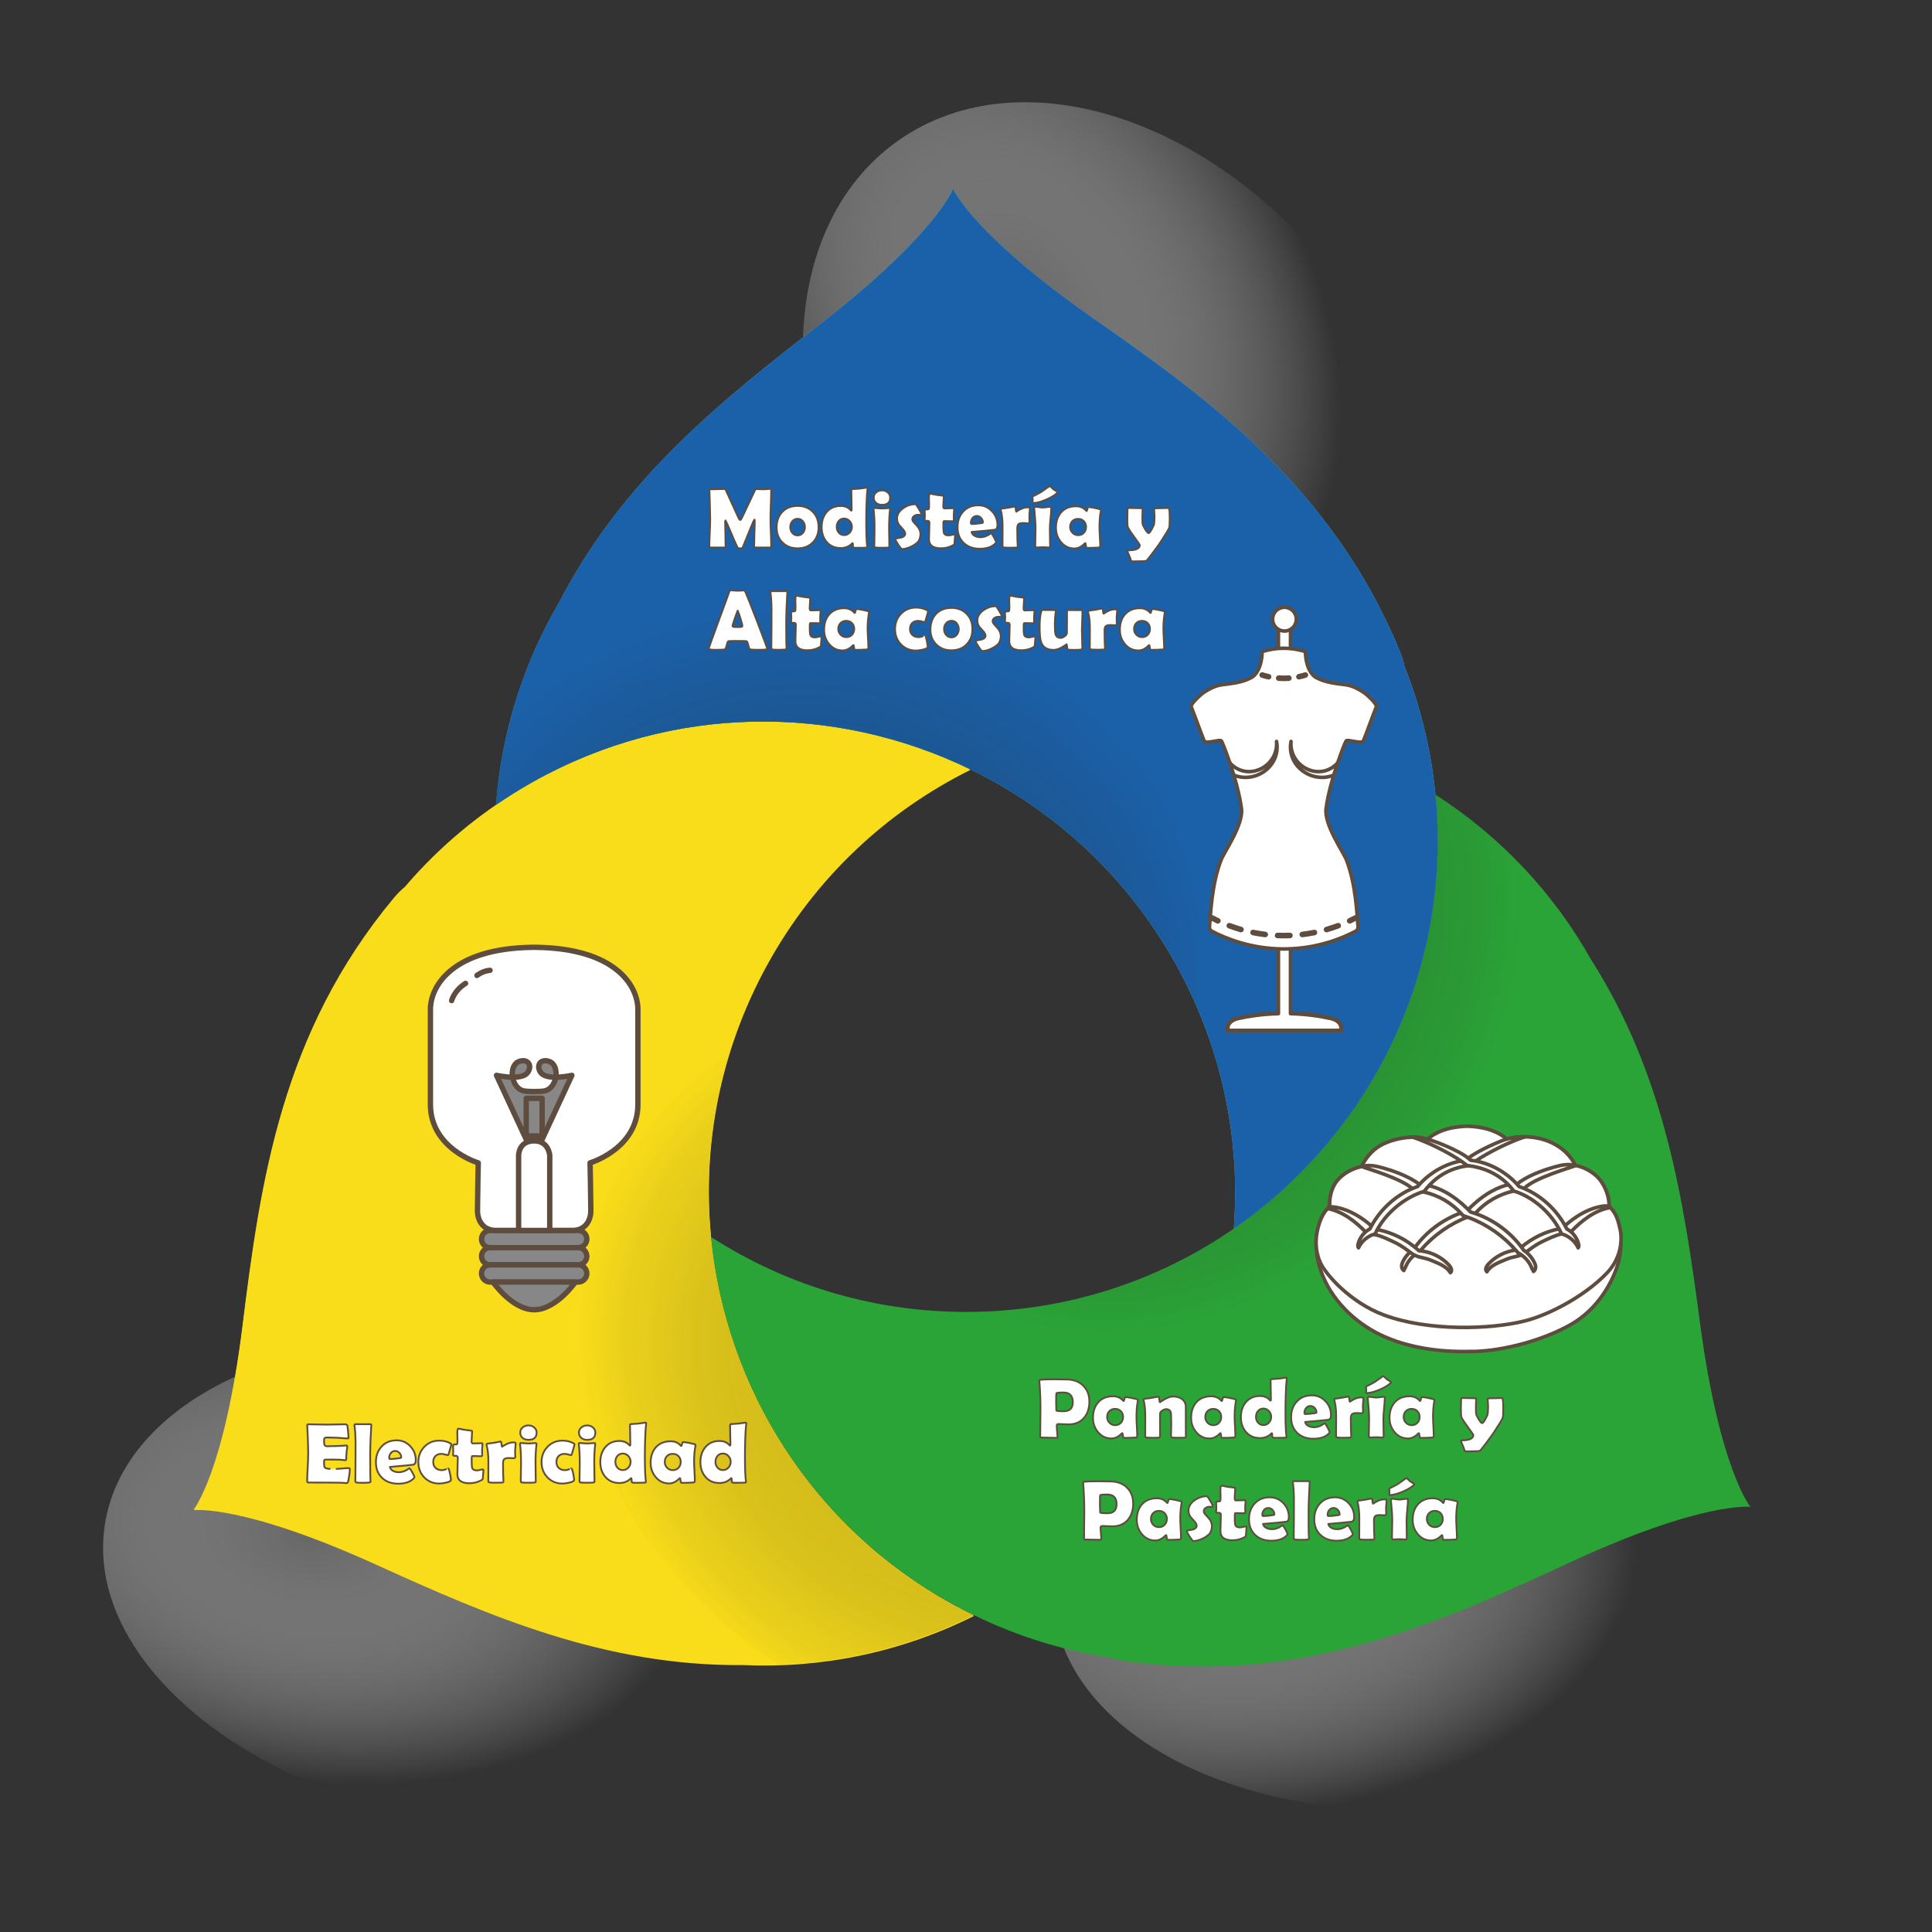
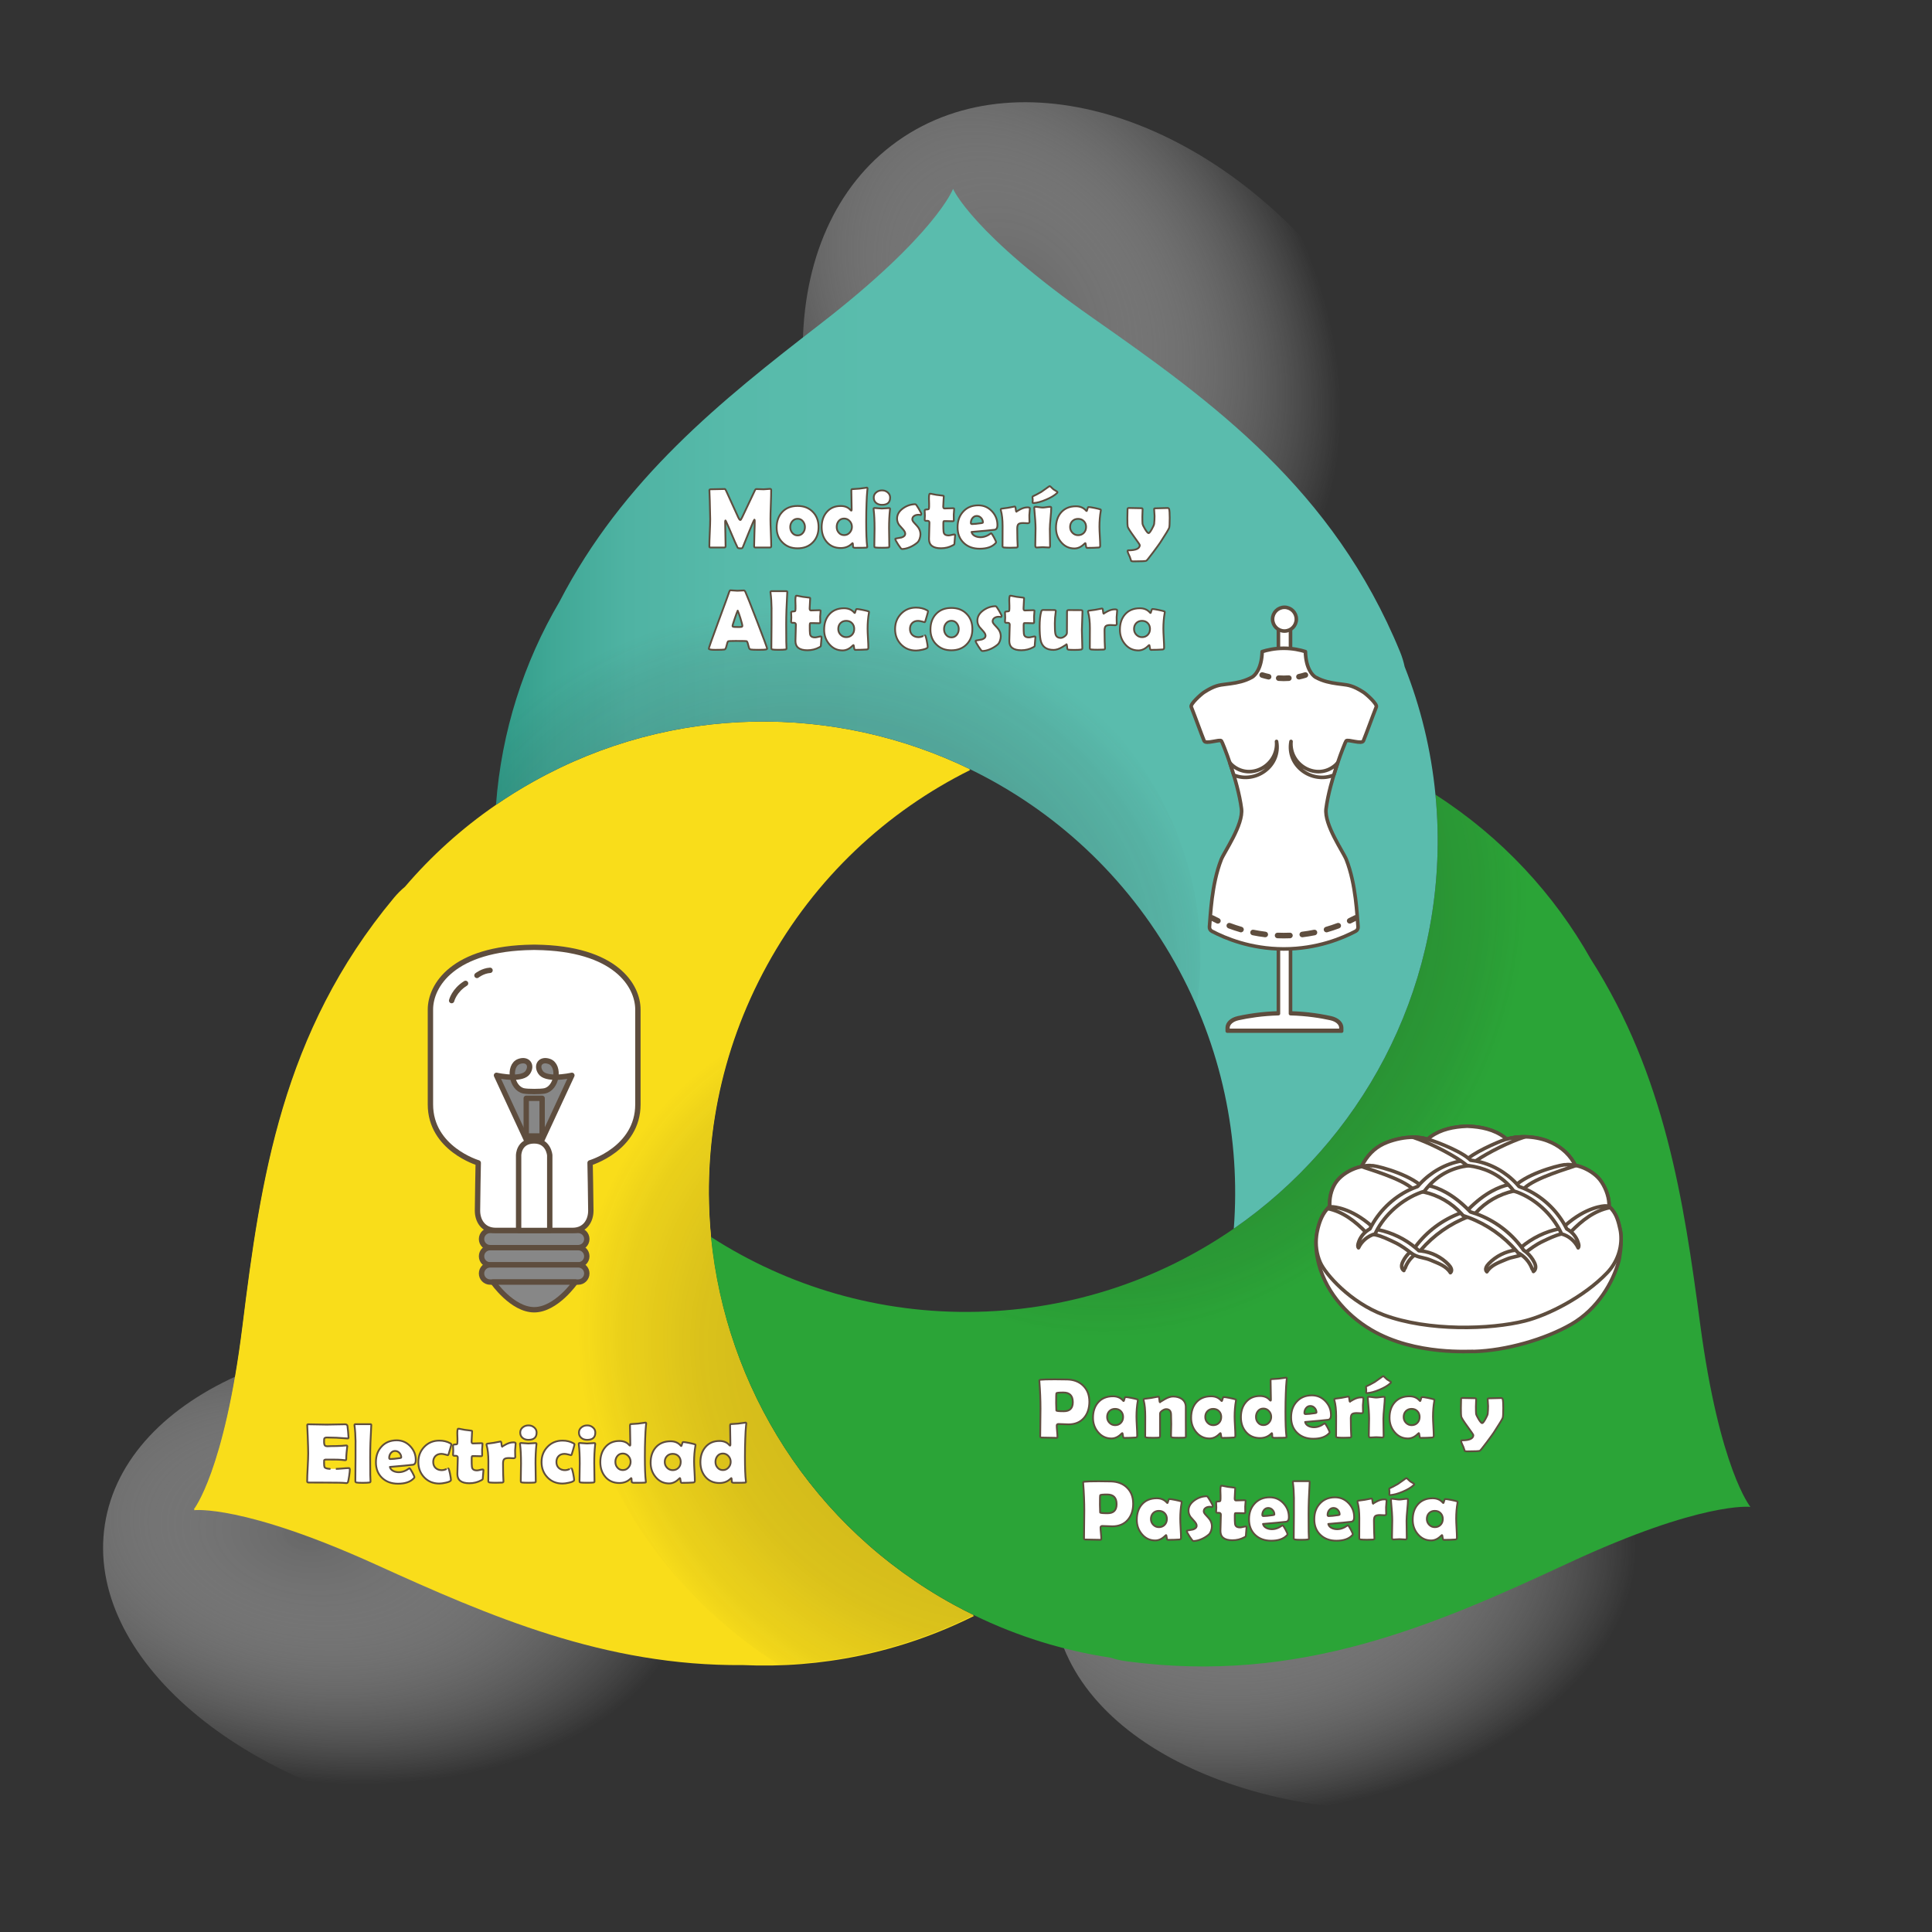
<svg xmlns="http://www.w3.org/2000/svg" xmlns:xlink="http://www.w3.org/1999/xlink" viewBox="0 0 1080 1080">
  <rect x="0" y="0" width="1080" height="1080" fill="#333333" stroke="none" />
  <defs>
    <radialGradient id="radial-gradient" cx="3438.32" cy="28866.21" fx="3438.32" fy="28866.21" r="332.82" gradientTransform="translate(-11623.04 -14180.52) rotate(-35.43) scale(.47 .65)" gradientUnits="userSpaceOnUse">
      <stop offset="0" stop-color="#676767" />
      <stop offset=".25" stop-color="#848484" stop-opacity=".79" />
      <stop offset=".77" stop-color="#cecece" stop-opacity=".25" />
      <stop offset="1" stop-color="#f2f2f2" stop-opacity="0" />
    </radialGradient>
    <radialGradient id="radial-gradient-2" cx="2604.51" cy="29578.69" fx="2604.51" fy="29578.69" r="332.8" gradientTransform="translate(-18319.29 3892.24) rotate(-95.82) scale(.41 .65) skewX(.01)" xlink:href="#radial-gradient" />
    <radialGradient id="radial-gradient-3" cx="2638.87" cy="28828.99" fx="2638.87" fy="28828.99" r="332.79" gradientTransform="translate(-18515.02 -909.56) rotate(-81.29) scale(.41 .65)" xlink:href="#radial-gradient" />
    <linearGradient id="linear-gradient" x1="277.25" y1="396.21" x2="803.67" y2="396.21" gradientUnits="userSpaceOnUse">
      <stop offset="0" stop-color="#309b88" />
      <stop offset=".06" stop-color="#40a896" />
      <stop offset=".14" stop-color="#4fb3a3" />
      <stop offset=".25" stop-color="#57baaa" />
      <stop offset=".41" stop-color="#5abcad" />
      <stop offset=".97" stop-color="#5abcad" />
    </linearGradient>
    <clipPath id="clippath">
      <path d="M610.78,177.67c-67.28-47.04-78.02-72.08-78.02-72.08,0,0-9.53,25.52-74.49,75.73-55.04,42.54-110.04,86.48-145.52,155.03-19.89,33.82-32.42,72.42-35.49,113.57,6.67-4.58,13.6-8.9,20.79-12.94,78.23-43.81,169.21-43.43,244.18-7.01,46.75,22.71,87.28,59.42,114.6,108.2,26.34,47.03,36.69,98.66,32.87,148.65,70.65-48.8,116.11-131.09,113.9-223.34-.15-6.48-.56-12.9-1.17-19.25-2.42-25.07-8.32-49.09-17.23-71.56-.57-2.72-1.42-5.52-2.61-8.41-37.19-90.56-104.53-139.54-171.81-186.58Z" style="fill: none;" />
    </clipPath>
    <radialGradient id="radial-gradient-4" cx="3389.09" cy="-21.57" fx="3389.09" fy="-21.57" r="204.72" gradientTransform="translate(2973.98 3104.67) rotate(-134.19) scale(1.06) skewX(-6.93)" gradientUnits="userSpaceOnUse">
      <stop offset="0" stop-color="#231f20" />
      <stop offset=".46" stop-color="#231f20" stop-opacity=".93" />
      <stop offset=".7" stop-color="#231f20" stop-opacity=".71" />
      <stop offset=".89" stop-color="#231f20" stop-opacity=".33" />
      <stop offset="1" stop-color="#231f20" stop-opacity="0" />
    </radialGradient>
    <clipPath id="clippath-1">
      <path d="M889.31,536.24c-20.47-36.33-49.77-68.18-86.88-92.01.61,6.35,1.01,12.77,1.17,19.25,2.21,92.25-43.26,174.54-113.9,223.34-40.81,28.19-90.01,45.2-143.3,46.48-54.81,1.31-106.11-14.21-148.96-41.84,8.23,83.69,56.27,162,135.55,205.51,3.77,2.07,7.58,4.01,11.4,5.88,24.69,12.05,50.43,19.9,76.39,23.79,2.63.87,5.48,1.54,8.58,1.96,97,13.29,173.16-20.36,247.62-54.94,74.45-34.59,101.5-31.31,101.5-31.31,0,0-17.29-21.05-28.11-102.44-9.17-68.95-19.57-138.58-61.05-203.67Z" style="fill: none;" />
    </clipPath>
    <radialGradient id="radial-gradient-5" cx="946.81" cy="-707.42" fx="946.81" fy="-707.42" r="204.71" gradientTransform="translate(-271.9 1488.84) rotate(-12.15) scale(1.06) skewX(-6.93)" xlink:href="#radial-gradient-4" />
    <clipPath id="clippath-2">
      <path d="M298.04,436.98c-7.2,4.03-14.13,8.35-20.79,12.94-19.25,13.23-36.26,28.68-50.88,45.79-2.14,1.77-4.22,3.84-6.22,6.24-62.66,75.23-74.47,157.64-84.59,239.12-10.11,81.47-27.23,102.67-27.23,102.67,0,0,27.02-3.51,101.77,30.43,63.34,28.76,127.9,56.83,205.08,56.15,43.45,1.96,87.86-6.82,129.2-27.46-3.83-1.86-7.63-3.81-11.4-5.88-79.28-43.51-127.31-121.83-135.55-205.51-5.02-51.02,4.74-104.04,31.27-152.38,26.87-48.97,67.03-86,113.52-109.11-74.97-36.42-165.95-36.8-244.18,7.01Z" style="fill: none;" />
    </clipPath>
    <radialGradient id="radial-gradient-6" cx="2638.95" cy="-766.46" fx="2638.95" fy="-766.46" r="204.72" gradientTransform="translate(1918.07 3444.29) rotate(-101.49) scale(1.06) skewX(-6.93)" xlink:href="#radial-gradient-4" />
  </defs>
  <g style="isolation: isolate;">
    <g id="Capa_1" data-name="Capa 1">
      <g>
        <path d="M754.9,165.76c-69.67-97.91-183.05-136.79-253.24-86.84-70.19,49.95-70.61,169.82-.94,267.72,69.68,97.92,183.05,136.79,253.23,86.83,70.19-49.95,70.61-169.81.94-267.72Z" style="fill: url(#radial-gradient); mix-blend-mode: multiply;" />
        <path d="M791.75,741.59c-119.55,12.2-210.31,82.27-202.73,156.5,7.58,74.23,110.65,124.52,230.19,112.31,119.56-12.2,210.31-82.28,202.72-156.51-7.58-74.23-110.63-124.51-230.18-112.31Z" style="fill: url(#radial-gradient-2); mix-blend-mode: multiply;" />
        <path d="M294.14,751.71c-118.78-18.2-224.23,26.84-235.53,100.6-11.3,73.76,75.84,148.3,194.62,166.51,118.79,18.2,224.23-26.84,235.52-100.6,11.3-73.76-75.83-148.3-194.61-166.5Z" style="fill: url(#radial-gradient-3); mix-blend-mode: multiply;" />
        <path d="M298.04,436.98c-7.2,4.03-14.13,8.35-20.79,12.94-19.25,13.23-36.26,28.68-50.88,45.79-2.14,1.77-4.22,3.84-6.22,6.24-62.66,75.23-74.47,157.64-84.59,239.12-10.11,81.47-27.23,102.67-27.23,102.67,0,0,27.02-3.51,101.77,30.43,63.34,28.76,127.9,56.83,205.08,56.15,43.45,1.96,87.86-6.82,129.2-27.46-3.83-1.86-7.63-3.81-11.4-5.88-79.28-43.51-127.31-121.83-135.55-205.51-5.02-51.02,4.74-104.04,31.27-152.38,26.87-48.97,67.03-86,113.52-109.11-74.97-36.42-165.95-36.8-244.18,7.01Z" style="fill: #f9dd1a;" />
        <path d="M298.14,437.45c-7.2,4.03-14.13,8.35-20.79,12.94-19.25,13.23-36.26,28.68-50.88,45.79-2.14,1.77-4.22,3.84-6.22,6.24-62.66,75.23-74.47,157.64-84.59,239.12-10.11,81.47-27.23,102.67-27.23,102.67,0,0,27.02-3.51,101.77,30.43,63.34,28.76,127.9,56.83,205.08,56.15,43.45,1.96,87.86-6.82,129.2-27.46-3.83-1.86-7.63-3.81-11.4-5.88-79.28-43.51-127.31-121.83-135.55-205.51-5.02-51.02,4.74-104.04,31.27-152.38,26.87-48.97,67.03-86,113.52-109.11-74.97-36.42-165.95-36.8-244.18,7.01Z" style="fill: #f9dd1a;" />
        <path d="M889.31,536.24c-20.47-36.33-49.77-68.18-86.88-92.01.61,6.35,1.01,12.77,1.17,19.25,2.21,92.25-43.26,174.54-113.9,223.34-40.81,28.19-90.01,45.2-143.3,46.48-54.81,1.31-106.11-14.21-148.96-41.84,8.23,83.69,56.27,162,135.55,205.51,3.77,2.07,7.58,4.01,11.4,5.88,24.69,12.05,50.43,19.9,76.39,23.79,2.63.87,5.48,1.54,8.58,1.96,97,13.29,173.16-20.36,247.62-54.94,74.45-34.59,101.5-31.31,101.5-31.31,0,0-17.29-21.05-28.11-102.44-9.17-68.95-19.57-138.58-61.05-203.67Z" style="fill: #2ba437;" />
        <path d="M610.78,177.67c-67.28-47.04-78.02-72.08-78.02-72.08,0,0-9.53,25.52-74.49,75.73-55.04,42.54-110.04,86.48-145.52,155.03-19.89,33.82-32.42,72.42-35.49,113.57,6.67-4.58,13.6-8.9,20.79-12.94,78.23-43.81,169.21-43.43,244.18-7.01,46.75,22.71,87.28,59.42,114.6,108.2,26.34,47.03,36.69,98.66,32.87,148.65,70.65-48.8,116.11-131.09,113.9-223.34-.15-6.48-.56-12.9-1.17-19.25-2.42-25.07-8.32-49.09-17.23-71.56-.57-2.72-1.42-5.52-2.61-8.41-37.19-90.56-104.53-139.54-171.81-186.58Z" style="fill: url(#linear-gradient);" />
-         <path d="M610.78,177.67c-67.28-47.04-78.02-72.08-78.02-72.08,0,0-9.53,25.52-74.49,75.73-55.04,42.54-110.04,86.48-145.52,155.03-19.89,33.82-32.42,72.42-35.49,113.57,6.67-4.58,13.6-8.9,20.79-12.94,78.23-43.81,169.21-43.43,244.18-7.01,46.75,22.71,87.28,59.42,114.6,108.2,26.34,47.03,36.69,98.66,32.87,148.65,70.65-48.8,116.11-131.09,113.9-223.34-.15-6.48-.56-12.9-1.17-19.25-2.42-25.07-8.32-49.09-17.23-71.56-.57-2.72-1.42-5.52-2.61-8.41-37.19-90.56-104.53-139.54-171.81-186.58Z" style="fill: #1b61a9;" />
        <g style="clip-path: url(#clippath);">
          <path d="M670.71,545.05c6.84-112.86-90.94-210.62-218.4-218.35-127.46-7.73-236.35,77.48-243.2,190.35-6.84,112.85,90.93,210.6,218.4,218.34,127.47,7.74,236.35-77.48,243.2-190.33Z" style="fill: url(#radial-gradient-4); mix-blend-mode: multiply; opacity: .2;" />
        </g>
        <g style="clip-path: url(#clippath-1);">
          <path d="M511,712.03c92.03,65.68,226.77,34.66,300.96-69.29,74.18-103.94,59.71-241.45-32.32-307.13-92.03-65.67-226.77-34.65-300.95,69.29-74.18,103.95-59.71,241.46,32.31,307.13Z" style="fill: url(#radial-gradient-5); mix-blend-mode: multiply; opacity: .2;" />
        </g>
        <g style="clip-path: url(#clippath-2);">
          <path d="M728.32,891.85c66.72-91.27,37.24-226.36-65.85-301.73-103.09-75.36-240.76-62.46-307.48,28.82-66.72,91.27-37.24,226.35,65.85,301.72,103.09,75.36,240.76,62.46,307.47-28.81Z" style="fill: url(#radial-gradient-6); mix-blend-mode: multiply; opacity: .2;" />
        </g>
        <g>
          <path d="M608.96,783.45c0,3.74-.98,6.77-2.95,9.09-2.1,2.46-5,3.69-8.7,3.69-.62,0-1.55-.03-2.8-.1-1.25-.07-2.18-.1-2.79-.1-.67,0-1,.29-1,.86,0,.71.07,1.77.21,3.18.14,1.41.21,2.46.21,3.16,0,.36-.16.53-.49.53-.94,0-2.36-.03-4.24-.08-1.89-.05-3.3-.08-4.25-.08-.45,0-.67-.22-.67-.67,0-1.72.03-4.29.08-7.74.05-3.44.08-6.02.08-7.74,0-4.86-.21-9.96-.63-15.31l-.02-.33c-.03-.29.2-.47.7-.53,1.21-.15,3.87-.23,7.98-.23,2.43,0,4.75.03,6.98.09,3.67.11,6.62,1.26,8.86,3.46,2.29,2.26,3.43,5.21,3.43,8.86ZM599.71,783.82c0-3.6-1.75-5.4-5.27-5.4-2.47,0-3.77.14-3.9.42-.11.2-.16,1.99-.16,5.36,0,.48.02,1.19.06,2.12.04.94.06,1.64.06,2.12,0,.31,1.39.46,4.18.46,3.36,0,5.03-1.69,5.03-5.08Z" style="fill: #fff; stroke: #5e4d3e; stroke-linecap: round; stroke-linejoin: round;" />
          <path d="M635.29,791.98c0,1.19.07,2.96.21,5.31.14,2.35.21,4.11.21,5.29,0,.62-.27.95-.81,1-1.92.14-4.11.21-6.59.21-.29,0-.49-.44-.59-1.33-.1-.89-.22-1.34-.36-1.36-.12.06-.29.19-.49.39-1.73,1.75-3.59,2.62-5.57,2.62-3.02,0-5.51-1.19-7.49-3.57-1.87-2.23-2.81-4.89-2.81-7.98,0-3.57.97-6.45,2.9-8.63,2.01-2.26,4.76-3.39,8.26-3.39,2.43,0,4.34.85,5.75,2.55.06.08.12.12.16.12.14,0,.3-.38.48-1.12s.39-1.12.64-1.12c.57,0,1.66.16,3.27.49,1.53.31,2.63.57,3.29.79.23.09.35.22.35.37,0,.06-.02.22-.07.49-.5,2.8-.74,5.76-.74,8.88ZM627.82,792.12c0-1.31-.41-2.4-1.24-3.26-.83-.86-1.91-1.29-3.24-1.29s-2.4.43-3.22,1.28c-.82.85-1.23,1.94-1.23,3.27,0,1.25.43,2.33,1.3,3.22.87.9,1.92,1.34,3.15,1.34,1.31,0,2.39-.43,3.22-1.29s1.25-1.95,1.25-3.28Z" style="fill: #fff; stroke: #5e4d3e; stroke-linecap: round; stroke-linejoin: round;" />
          <path d="M662.96,802.91c0,.42-.22.66-.65.72-.43.06-1.56.09-3.39.09-1.95,0-3.16-.05-3.62-.14s-.7-.41-.7-.95c0-.73.02-1.82.07-3.29.05-1.47.07-2.57.07-3.32,0-.57-.02-1.43-.05-2.56-.03-1.14-.05-1.99-.05-2.56,0-2.12-.92-3.18-2.76-3.18-.6,0-1.31.26-2.11.79-.87.59-1.3,1.17-1.3,1.74v12.53c0,.51-.24.8-.72.86-.54.06-1.65.09-3.32.09-1.81,0-2.99-.05-3.53-.14-.48-.08-.72-.33-.72-.77,0-1.21,0-3.02.02-5.45.01-2.43.02-4.25.02-5.47,0-3.85-.3-6.87-.9-9.07-.03-.14-.05-.25-.05-.35,0-.25.12-.42.35-.51.97-.11,2.27-.28,3.9-.51,2.46-.48,3.84-.72,4.15-.72.17,0,.3.52.39,1.57s.22,1.57.39,1.57c-.17,0,.66-.54,2.49-1.61,1.83-1.08,3.44-1.61,4.81-1.61,1.96,0,3.6.46,4.92,1.39,1.47,1.07,2.2,2.55,2.2,4.45v7.4c0,1.01,0,2.51.02,4.51.02,2,.02,3.51.02,4.51Z" style="fill: #fff; stroke: #5e4d3e; stroke-linecap: round; stroke-linejoin: round;" />
          <path d="M690.15,791.98c0,1.19.07,2.96.21,5.31.14,2.35.21,4.11.21,5.29,0,.62-.27.95-.81,1-1.92.14-4.11.21-6.59.21-.29,0-.49-.44-.59-1.33-.1-.89-.22-1.34-.36-1.36-.12.06-.29.19-.49.39-1.73,1.75-3.59,2.62-5.57,2.62-3.02,0-5.51-1.19-7.49-3.57-1.87-2.23-2.81-4.89-2.81-7.98,0-3.57.97-6.45,2.9-8.63,2.01-2.26,4.76-3.39,8.26-3.39,2.43,0,4.34.85,5.75,2.55.06.08.12.12.16.12.14,0,.3-.38.48-1.12s.39-1.12.64-1.12c.57,0,1.66.16,3.27.49,1.53.31,2.63.57,3.29.79.23.09.35.22.35.37,0,.06-.02.22-.07.49-.5,2.8-.74,5.76-.74,8.88ZM682.68,792.12c0-1.31-.41-2.4-1.24-3.26-.83-.86-1.91-1.29-3.24-1.29s-2.4.43-3.22,1.28c-.82.85-1.23,1.94-1.23,3.27,0,1.25.43,2.33,1.3,3.22.87.9,1.92,1.34,3.15,1.34,1.31,0,2.39-.43,3.22-1.29s1.25-1.95,1.25-3.28Z" style="fill: #fff; stroke: #5e4d3e; stroke-linecap: round; stroke-linejoin: round;" />
          <path d="M719.35,770.67c0-.34-.06.17-.19,1.53-.17,1.72-.3,3.91-.39,6.59-.12,3.03-.19,6.48-.19,10.35,0,6.39.18,10.93.53,13.64.03.29.05.48.05.56,0,.17-.12.27-.35.3-.56.08-2.61.12-6.15.12-.84,0-1.32-.16-1.44-.49-.03-.59-.06-1.17-.09-1.76-.02-.12-.08-.25-.19-.37-.09.05-.21.14-.35.28-1.67,1.64-3.76,2.46-6.26,2.46-3.26,0-5.88-1.14-7.84-3.43-1.87-2.18-2.81-4.93-2.81-8.26s.92-6.15,2.76-8.33c1.95-2.32,4.58-3.48,7.89-3.48,2.33,0,4.15.74,5.45,2.23.22.25.37.37.46.37.14,0,.21-.2.21-.6,0-1.19-.03-2.97-.09-5.34-.06-2.37-.09-4.14-.09-5.31,0-.45.12-.7.37-.77.99-.05,2.35-.14,4.08-.28,3.09-.39,4.46-.58,4.11-.58.34,0,.51.19.51.58ZM710.61,791.98c0-1.22-.43-2.29-1.28-3.21s-1.88-1.38-3.08-1.38c-1.27,0-2.28.46-3.03,1.38s-1.12,2.02-1.12,3.3.38,2.31,1.14,3.18c.77.93,1.78,1.39,3.02,1.39s2.27-.46,3.11-1.39c.83-.93,1.25-2.02,1.25-3.27Z" style="fill: #fff; stroke: #5e4d3e; stroke-linecap: round; stroke-linejoin: round;" />
          <path d="M744.04,790.99c0,1.56-.5,2.45-1.51,2.67-.17.03-1.77.2-4.8.51-1.83.2-4.55.44-8.17.72.22,1,.87,1.77,1.97,2.3.9.43,1.92.65,3.06.65,1.38,0,2.76-.37,4.15-1.11l1.76-1.11c.32.15.87.94,1.63,2.37s1.15,2.33,1.15,2.71c0,.11-.12.29-.35.53-1.89,2.03-4.82,3.04-8.79,3.04-3.68,0-6.65-1.08-8.91-3.22-2.32-2.18-3.48-5.09-3.48-8.75s1.04-6.47,3.11-8.75c2.13-2.35,4.96-3.53,8.49-3.53,2.97,0,5.49,1.08,7.56,3.25s3.11,4.74,3.11,7.72ZM735.92,789.57c0-.96-.34-1.8-1.02-2.53s-1.49-1.09-2.44-1.09-1.78.41-2.41,1.23c-.59.76-.88,1.65-.88,2.67,0,.42.22.63.65.63,1.14,0,2.92-.18,5.34-.53.51-.08.76-.2.76-.37Z" style="fill: #fff; stroke: #5e4d3e; stroke-linecap: round; stroke-linejoin: round;" />
          <path d="M761.97,789.13c0,.6-.33.9-1,.9-.29,0-.72-.02-1.29-.06-.56-.04-.99-.06-1.26-.06-1.28,0-2.16.2-2.62.6s-.7,1.21-.7,2.44c0,.67.01,1.67.04,3.03s.04,2.36.04,3.03c0,.45.03,1.12.09,2.01.06.89.09,1.55.09,1.98,0,.37-.26.58-.77.63-.74.06-1.88.09-3.41.09s-2.64-.05-3.53-.14c-.51-.06-.77-.32-.77-.77,0-1.24,0-3.09.02-5.56.01-2.47.02-4.32.02-5.56,0-3.63-.33-6.63-1-8.98-.03-.14-.05-.26-.05-.35,0-.23.12-.39.35-.46.85-.09,2.09-.26,3.73-.51,2.44-.48,3.7-.72,3.78-.72.28,0,.46.49.53,1.46s.22,1.46.42,1.46c-.22,0,.42-.41,1.9-1.22,1.49-.81,2.92-1.22,4.29-1.22.87,0,1.3.19,1.3.56,0,.45-.05,1.08-.14,1.9-.09.88-.15,1.52-.16,1.9,0,.45,0,1.04.02,1.79.03.91.05,1.52.05,1.81Z" style="fill: #fff; stroke: #5e4d3e; stroke-linecap: round; stroke-linejoin: round;" />
          <path d="M764.1,778.74c-.29.02-.44-.15-.44-.49,0-.12.01-.32.05-.58.03-.26.05-.46.05-.6,0-.19-.03-.47-.08-.86-.05-.39-.08-.67-.08-.86,0-.22.16-.39.49-.51.76-.29,2.23-1.06,4.41-2.3.94-.68,2.37-1.69,4.29-3.04.09-.08.25-.15.46-.23.11.03.24.11.39.23.36.37.92.9,1.69,1.58.43.25,1.07.64,1.9,1.18.25.17.37.33.37.46,0,.12-.11.29-.33.49-1.36,1.28-3.4,2.5-6.12,3.65-2.72,1.15-5,1.77-6.84,1.87h-.21ZM773.31,792.93c0,1.08.02,2.7.07,4.86.05,2.16.07,3.78.07,4.86,0,.62-.19.93-.58.93s-.98-.03-1.77-.09c-.8-.06-1.39-.09-1.77-.09s-.97.03-1.74.09-1.35.09-1.74.09c-.45,0-.67-.4-.67-1.21,0-1.05.03-2.62.08-4.72.05-2.1.08-3.67.08-4.72,0-2.4-.24-6.1-.72-11.11-.02-.22-.02-.37-.02-.46,0-.36.22-.53.65-.53s1.12.07,2.03.21c.9.14,1.59.21,2.05.21s1.16-.07,2.08-.21c.92-.14,1.6-.21,2.05-.21s.65.18.65.53c0,1.19-.13,3.1-.39,5.73-.26,2.63-.39,4.58-.39,5.85Z" style="fill: #fff; stroke: #5e4d3e; stroke-linecap: round; stroke-linejoin: round;" />
          <path d="M801.05,791.98c0,1.19.07,2.96.21,5.31.14,2.35.21,4.11.21,5.29,0,.62-.27.95-.81,1-1.92.14-4.11.21-6.59.21-.29,0-.49-.44-.59-1.33-.1-.89-.22-1.34-.36-1.36-.12.06-.29.19-.49.39-1.73,1.75-3.59,2.62-5.57,2.62-3.02,0-5.51-1.19-7.49-3.57-1.87-2.23-2.81-4.89-2.81-7.98,0-3.57.97-6.45,2.9-8.63,2.01-2.26,4.76-3.39,8.26-3.39,2.43,0,4.34.85,5.75,2.55.06.08.12.12.16.12.14,0,.3-.38.48-1.12s.39-1.12.64-1.12c.57,0,1.66.16,3.27.49,1.53.31,2.63.57,3.29.79.23.09.35.22.35.37,0,.06-.02.22-.07.49-.5,2.8-.74,5.76-.74,8.88ZM793.58,792.12c0-1.31-.41-2.4-1.24-3.26-.83-.86-1.91-1.29-3.24-1.29s-2.4.43-3.22,1.28c-.82.85-1.23,1.94-1.23,3.27,0,1.25.43,2.33,1.3,3.22.87.9,1.92,1.34,3.15,1.34,1.31,0,2.39-.43,3.22-1.29s1.25-1.95,1.25-3.28Z" style="fill: #fff; stroke: #5e4d3e; stroke-linecap: round; stroke-linejoin: round;" />
          <path d="M840.33,787.04c0,3-.09,4.83-.28,5.47-.23.77-1.93,3.57-5.08,8.4-.5.76-1.77,2.51-3.83,5.27-2.27,3.03-3.56,4.63-3.87,4.8-.37.23-2.75.35-7.12.35-.67,0-1.11-.08-1.34-.23-.2-.63-.46-1.38-.77-2.25-.25-.54-.5-1.09-.74-1.65-.36-.8-.53-1.34-.53-1.6,0-.29.13-.44.39-.44,4.3,0,6.45-.98,6.45-2.95,0-.17-1.05-1.71-3.16-4.62-2.18-2.98-3.38-4.87-3.6-5.66-.12-.45-.19-2.05-.19-4.8,0-.56.02-1.4.05-2.52.03-1.12.05-1.96.05-2.52,0-.4.26-.6.77-.6.79,0,1.98.02,3.58.07,1.6.05,2.79.07,3.58.07.33,0,.49.24.49.72,0,.43-.02,1.09-.07,1.96-.05.87-.07,1.53-.07,1.96,0,1.95.03,3.27.09,3.97.05.54.51,1.55,1.39,3.02.93,1.53,1.6,2.3,2.02,2.3.36,0,.96-.76,1.81-2.27.79-1.44,1.21-2.41,1.28-2.9.15-1.36.23-2.84.23-4.43,0-.42-.04-1.05-.12-1.9s-.12-1.49-.12-1.93c0-.29.16-.44.49-.44.79,0,1.97-.03,3.54-.09,1.57-.06,2.75-.09,3.54-.09.4,0,.67.2.81.6.22.71.33,2.36.33,4.94Z" style="fill: #fff; stroke: #5e4d3e; stroke-linecap: round; stroke-linejoin: round;" />
          <path d="M633.45,840.45c0,3.74-.98,6.77-2.95,9.09-2.1,2.46-5,3.69-8.7,3.69-.62,0-1.55-.03-2.8-.1-1.25-.07-2.18-.1-2.79-.1-.67,0-1,.29-1,.86,0,.71.07,1.77.21,3.18.14,1.41.21,2.46.21,3.16,0,.36-.16.53-.49.53-.94,0-2.36-.03-4.24-.08-1.89-.05-3.3-.08-4.25-.08-.45,0-.67-.22-.67-.67,0-1.72.03-4.29.08-7.74.05-3.44.08-6.02.08-7.74,0-4.86-.21-9.96-.63-15.31l-.02-.33c-.03-.29.2-.47.7-.53,1.21-.15,3.87-.23,7.98-.23,2.43,0,4.75.03,6.98.09,3.67.11,6.62,1.26,8.86,3.46,2.29,2.26,3.43,5.21,3.43,8.86ZM624.19,840.83c0-3.6-1.75-5.4-5.27-5.4-2.47,0-3.77.14-3.9.42-.11.2-.16,1.99-.16,5.36,0,.48.02,1.19.06,2.12.04.94.06,1.64.06,2.12,0,.31,1.39.46,4.18.46,3.36,0,5.03-1.69,5.03-5.08Z" style="fill: #fff; stroke: #5e4d3e; stroke-linecap: round; stroke-linejoin: round;" />
          <path d="M659.77,848.99c0,1.19.07,2.96.21,5.31.14,2.35.21,4.11.21,5.29,0,.62-.27.95-.81,1-1.92.14-4.11.21-6.59.21-.29,0-.49-.44-.59-1.33-.1-.89-.22-1.34-.36-1.36-.12.06-.29.19-.49.39-1.73,1.75-3.59,2.62-5.57,2.62-3.02,0-5.51-1.19-7.49-3.57-1.87-2.23-2.81-4.89-2.81-7.98,0-3.57.97-6.45,2.9-8.63,2.01-2.26,4.76-3.39,8.26-3.39,2.43,0,4.34.85,5.75,2.55.06.08.12.12.16.12.14,0,.3-.38.48-1.12s.39-1.12.64-1.12c.57,0,1.66.16,3.27.49,1.53.31,2.63.57,3.29.79.23.09.35.22.35.37,0,.06-.02.22-.07.49-.5,2.8-.74,5.76-.74,8.88ZM652.3,849.13c0-1.31-.41-2.4-1.24-3.26-.83-.86-1.91-1.29-3.24-1.29s-2.4.43-3.22,1.28c-.82.85-1.23,1.94-1.23,3.27,0,1.25.43,2.33,1.3,3.22.87.9,1.92,1.34,3.15,1.34,1.31,0,2.39-.43,3.22-1.29s1.25-1.95,1.25-3.28Z" style="fill: #fff; stroke: #5e4d3e; stroke-linecap: round; stroke-linejoin: round;" />
          <path d="M677.96,841.82c0,.15-.12.36-.35.63-.43-.11-.87-.16-1.3-.16-.91,0-1.68.2-2.3.6-.74.46-1.11,1.12-1.11,1.97,0,.54.39,1.23,1.18,2.06,1.19,1.25,1.92,2.1,2.2,2.53.79,1.18,1.18,2.44,1.18,3.78,0,.79-.16,1.62-.46,2.51-.36.97-.8,1.69-1.35,2.13-1.14.99-2.48,1.83-4.01,2.5-1.66.71-3.18,1.07-4.57,1.07-.31,0-1-.84-2.08-2.52-1.07-1.68-1.61-2.7-1.61-3.07,0-.14.08-.22.25-.25,1.08-.2,2.17-.4,3.27-.6,1.36-.43,2.04-1.14,2.04-2.13,0-.68-.39-1.47-1.18-2.37-1.41-1.56-2.14-2.39-2.2-2.48-.79-1.11-1.18-2.29-1.18-3.53,0-2.32,1.17-4.29,3.53-5.92,2.1-1.44,4.35-2.16,6.75-2.16.25,0,.86.83,1.83,2.49.97,1.66,1.46,2.63,1.46,2.91Z" style="fill: #fff; stroke: #5e4d3e; stroke-linecap: round; stroke-linejoin: round;" />
          <path d="M696.82,853.79c0,.46-.06,1.17-.17,2.11s-.17,1.63-.17,2.08-.05.72-.14.85-.35.3-.77.53c-1.99,1.1-4.21,1.65-6.63,1.65-4.47,0-6.7-1.71-6.7-5.13,0-1.02.04-2.55.12-4.6.08-2.05.12-3.58.12-4.6,0-.68-.39-1.02-1.18-1.02h-.3c-.14.02-.24.02-.3.02-.59,0-.88-.21-.88-.63,0-.25.02-.63.06-1.14.04-.51.06-.89.06-1.14,0-.32-.02-.82-.06-1.48-.04-.66-.06-1.16-.06-1.48s.5-.48,1.48-.51c.56-.01.86-.17.91-.46.09-.59.12-1.51.09-2.78-.06-2-.09-2.95-.09-2.85,0-1.79.17-2.69.51-2.69.42,0,1.01.09,1.79.28.88.2,1.49.32,1.83.35.79.11,1.98.26,3.57.44.39.03.58.16.58.39,0,.62-.05,1.55-.15,2.81-.1,1.25-.15,2.2-.15,2.83,0,.76.22,1.14.67,1.14.54,0,1.36-.02,2.46-.07,1.1-.05,1.93-.07,2.48-.07.34,0,.51.12.51.35,0,.36-.04.89-.12,1.6-.08.71-.12,1.25-.12,1.6s0,.91.02,1.62c.01.71.02,1.25.02,1.62,0,.32-.22.49-.67.49-.31,0-.83-.01-1.55-.03s-1.25-.04-1.55-.04h-1.74c-.23,0-.35.34-.35,1.02v1.65c.02.74.02,1.29.02,1.65,0,1.3.15,2.2.44,2.69.42.67,1.24,1,2.46,1,.39,0,.94-.09,1.66-.27.72-.18,1.23-.27,1.52-.27.33,0,.49.17.49.51Z" style="fill: #fff; stroke: #5e4d3e; stroke-linecap: round; stroke-linejoin: round;" />
          <path d="M720.5,847.99c0,1.56-.5,2.45-1.51,2.67-.17.03-1.77.2-4.8.51-1.83.2-4.55.44-8.17.72.22,1,.87,1.77,1.97,2.3.9.43,1.92.65,3.06.65,1.38,0,2.76-.37,4.15-1.11l1.76-1.11c.32.15.87.94,1.63,2.37s1.15,2.33,1.15,2.71c0,.11-.12.29-.35.53-1.89,2.03-4.82,3.04-8.79,3.04-3.68,0-6.65-1.08-8.91-3.22-2.32-2.18-3.48-5.09-3.48-8.75s1.04-6.47,3.11-8.75c2.13-2.35,4.96-3.53,8.49-3.53,2.97,0,5.49,1.08,7.56,3.25s3.11,4.74,3.11,7.72ZM712.38,846.58c0-.96-.34-1.8-1.02-2.53s-1.49-1.09-2.44-1.09-1.78.41-2.41,1.23c-.59.76-.88,1.65-.88,2.67,0,.42.22.63.65.63,1.14,0,2.92-.18,5.34-.53.51-.08.76-.2.76-.37Z" style="fill: #fff; stroke: #5e4d3e; stroke-linecap: round; stroke-linejoin: round;" />
          <path d="M731.5,846.62c0,4.22.02,7.46.05,9.72,0,.36.02.97.07,1.83.05.79.07,1.4.07,1.83,0,.33-.19.52-.58.58-.7.12-1.95.19-3.76.19s-3.04-.06-3.55-.19c-.34-.08-.53-.29-.58-.63v-1c0-1.38.02-3.44.05-6.18.03-2.75.05-4.8.05-6.16,0-6.5,0-9.46.02-8.88-.05-3.42-.24-6.36-.58-8.84-.03-.17-.05-.3-.05-.39,0-.34.2-.51.6-.51h8.28c.39,0,.56.16.53.49l-.02.42c-.4,6.68-.6,12.59-.6,17.72Z" style="fill: #fff; stroke: #5e4d3e; stroke-linecap: round; stroke-linejoin: round;" />
          <path d="M756.99,847.99c0,1.56-.5,2.45-1.51,2.67-.17.03-1.77.2-4.8.51-1.83.2-4.55.44-8.17.72.22,1,.87,1.77,1.97,2.3.9.43,1.92.65,3.06.65,1.38,0,2.76-.37,4.15-1.11l1.76-1.11c.32.15.87.94,1.63,2.37s1.15,2.33,1.15,2.71c0,.11-.12.29-.35.53-1.89,2.03-4.82,3.04-8.79,3.04-3.68,0-6.65-1.08-8.91-3.22-2.32-2.18-3.48-5.09-3.48-8.75s1.04-6.47,3.11-8.75c2.13-2.35,4.96-3.53,8.49-3.53,2.97,0,5.49,1.08,7.56,3.25s3.11,4.74,3.11,7.72ZM748.87,846.58c0-.96-.34-1.8-1.02-2.53s-1.49-1.09-2.44-1.09-1.78.41-2.41,1.23c-.59.76-.88,1.65-.88,2.67,0,.42.22.63.65.63,1.14,0,2.92-.18,5.34-.53.51-.08.76-.2.76-.37Z" style="fill: #fff; stroke: #5e4d3e; stroke-linecap: round; stroke-linejoin: round;" />
          <path d="M774.92,846.14c0,.6-.33.9-1,.9-.29,0-.72-.02-1.29-.06-.56-.04-.99-.06-1.26-.06-1.28,0-2.16.2-2.62.6s-.7,1.21-.7,2.44c0,.67.01,1.67.04,3.03s.04,2.36.04,3.03c0,.45.03,1.12.09,2.01.06.89.09,1.55.09,1.98,0,.37-.26.58-.77.63-.74.06-1.88.09-3.41.09s-2.64-.05-3.53-.14c-.51-.06-.77-.32-.77-.77,0-1.24,0-3.09.02-5.56.01-2.47.02-4.32.02-5.56,0-3.63-.33-6.63-1-8.98-.03-.14-.05-.26-.05-.35,0-.23.12-.39.35-.46.85-.09,2.09-.26,3.73-.51,2.44-.48,3.7-.72,3.78-.72.28,0,.46.49.53,1.46s.22,1.46.42,1.46c-.22,0,.42-.41,1.9-1.22,1.49-.81,2.92-1.22,4.29-1.22.87,0,1.3.19,1.3.56,0,.45-.05,1.08-.14,1.9-.09.88-.15,1.52-.16,1.9,0,.45,0,1.04.02,1.79.03.91.05,1.52.05,1.81Z" style="fill: #fff; stroke: #5e4d3e; stroke-linecap: round; stroke-linejoin: round;" />
          <path d="M777.06,835.75c-.29.02-.44-.15-.44-.49,0-.12.01-.32.05-.58.03-.26.05-.46.05-.6,0-.19-.03-.47-.08-.86-.05-.39-.08-.67-.08-.86,0-.22.16-.39.49-.51.76-.29,2.23-1.06,4.41-2.3.94-.68,2.37-1.69,4.29-3.04.09-.08.25-.15.46-.23.11.03.24.11.39.23.36.37.92.9,1.69,1.58.43.25,1.07.64,1.9,1.18.25.17.37.33.37.46,0,.12-.11.29-.33.49-1.36,1.28-3.4,2.5-6.12,3.65-2.72,1.15-5,1.77-6.84,1.87h-.21ZM786.26,849.94c0,1.08.02,2.7.07,4.86.05,2.16.07,3.78.07,4.86,0,.62-.19.93-.58.93s-.98-.03-1.77-.09c-.8-.06-1.39-.09-1.77-.09s-.97.03-1.74.09-1.35.09-1.74.09c-.45,0-.67-.4-.67-1.21,0-1.05.03-2.62.08-4.72.05-2.1.08-3.67.08-4.72,0-2.4-.24-6.1-.72-11.11-.02-.22-.02-.37-.02-.46,0-.36.22-.53.65-.53s1.12.07,2.03.21c.9.14,1.59.21,2.05.21s1.16-.07,2.08-.21c.92-.14,1.6-.21,2.05-.21s.65.18.65.53c0,1.19-.13,3.1-.39,5.73-.26,2.63-.39,4.58-.39,5.85Z" style="fill: #fff; stroke: #5e4d3e; stroke-linecap: round; stroke-linejoin: round;" />
          <path d="M814.01,848.99c0,1.19.07,2.96.21,5.31.14,2.35.21,4.11.21,5.29,0,.62-.27.95-.81,1-1.92.14-4.11.21-6.59.21-.29,0-.49-.44-.59-1.33-.1-.89-.22-1.34-.36-1.36-.12.06-.29.19-.49.39-1.73,1.75-3.59,2.62-5.57,2.62-3.02,0-5.51-1.19-7.49-3.57-1.87-2.23-2.81-4.89-2.81-7.98,0-3.57.97-6.45,2.9-8.63,2.01-2.26,4.76-3.39,8.26-3.39,2.43,0,4.34.85,5.75,2.55.06.08.12.12.16.12.14,0,.3-.38.48-1.12s.39-1.12.64-1.12c.57,0,1.66.16,3.27.49,1.53.31,2.63.57,3.29.79.23.09.35.22.35.37,0,.06-.02.22-.07.49-.5,2.8-.74,5.76-.74,8.88ZM806.54,849.13c0-1.31-.41-2.4-1.24-3.26-.83-.86-1.91-1.29-3.24-1.29s-2.4.43-3.22,1.28c-.82.85-1.23,1.94-1.23,3.27,0,1.25.43,2.33,1.3,3.22.87.9,1.92,1.34,3.15,1.34,1.31,0,2.39-.43,3.22-1.29s1.25-1.95,1.25-3.28Z" style="fill: #fff; stroke: #5e4d3e; stroke-linecap: round; stroke-linejoin: round;" />
        </g>
        <g>
          <path d="M195.56,821.51c0,.67-.13,1.89-.39,3.67-.28,1.93-.53,3.08-.74,3.46-.19.29-.44.44-.77.44-.14,0-.37-.02-.7-.07-1.13-.15-4.42-.23-9.88-.23-1.19,0-2.96,0-5.31-.02-2.35-.02-4.11-.02-5.29-.02-.51,0-.77-.22-.77-.67,0-1.73.1-4.33.29-7.81s.29-6.07.29-7.81-.09-5.05-.28-9.86c-.05-1.24-.13-3.08-.25-5.54l-.02-.33c-.03-.36.16-.53.58-.53,1.14,0,2.86.03,5.16.09,2.3.06,4.02.09,5.16.09s2.83-.03,5.1-.09c2.27-.06,3.97-.09,5.1-.09.8,0,1.27.3,1.39.9.08.36.2,1.43.36,3.24.16,1.8.24,2.9.24,3.28,0,.33-.15.49-.46.49-.09,0-.26,0-.49-.02-4.11-.34-7.81-.51-11.09-.51-.82,0-1.32.19-1.51.58-.08.19-.12.78-.12,1.79s.15,1.75.46,2.09c.26.29.77.44,1.51.44.15,0,.46-.01.9-.04.45-.02.82-.04,1.11-.04,1.95,0,3.92-.05,5.92-.16.17-.02.59-.05,1.28-.12.53-.06.94-.09,1.25-.09.37,0,.56.18.56.53,0-.33-.14.86-.42,3.55-.12,1.24-.19,2.47-.19,3.71,0,.31-.22.46-.67.46l-2.09-.23c-.88-.09-2.89-.14-6.03-.14h-2.46c-.63,0-1.01.16-1.11.46-.02.08-.02.56-.02,1.44,0,1.18.08,1.93.23,2.27.26.59,1.25.94,2.97,1.04-.03,0,1.1,0,3.39,0,.82,0,2.04-.07,3.65-.22,1.62-.15,2.83-.22,3.63-.22.34,0,.51.28.51.83Z" style="fill: #fff; stroke: #5e4d3e; stroke-linecap: round; stroke-linejoin: round;" />
          <path d="M206.93,814.76c0,4.22.02,7.46.05,9.72,0,.36.02.97.07,1.83.05.79.07,1.4.07,1.83,0,.33-.19.52-.58.58-.7.12-1.95.19-3.76.19s-3.04-.06-3.55-.19c-.34-.08-.53-.29-.58-.63v-1c0-1.38.02-3.44.05-6.18.03-2.75.05-4.8.05-6.16,0-6.5,0-9.46.02-8.88-.05-3.42-.24-6.36-.58-8.84-.03-.17-.05-.3-.05-.39,0-.34.2-.51.6-.51h8.28c.39,0,.56.16.53.49l-.02.42c-.4,6.68-.6,12.59-.6,17.72Z" style="fill: #fff; stroke: #5e4d3e; stroke-linecap: round; stroke-linejoin: round;" />
          <path d="M232.42,816.12c0,1.56-.5,2.45-1.51,2.67-.17.03-1.77.2-4.8.51-1.82.2-4.55.44-8.17.72.22,1,.87,1.77,1.97,2.3.9.43,1.92.65,3.06.65,1.38,0,2.76-.37,4.15-1.11.59-.37,1.17-.74,1.76-1.11.32.15.87.94,1.64,2.37.77,1.42,1.15,2.33,1.15,2.71,0,.11-.12.29-.35.53-1.89,2.03-4.82,3.04-8.79,3.04-3.68,0-6.65-1.08-8.91-3.22-2.32-2.18-3.48-5.09-3.48-8.75s1.04-6.47,3.11-8.75c2.13-2.35,4.96-3.53,8.49-3.53,2.97,0,5.49,1.08,7.56,3.25s3.11,4.74,3.11,7.72ZM224.3,814.71c0-.96-.34-1.8-1.02-2.53-.68-.73-1.49-1.09-2.44-1.09s-1.78.41-2.41,1.23c-.59.76-.88,1.65-.88,2.67,0,.42.22.63.65.63,1.14,0,2.92-.18,5.33-.53.51-.08.77-.2.77-.37Z" style="fill: #fff; stroke: #5e4d3e; stroke-linecap: round; stroke-linejoin: round;" />
          <path d="M250.33,813.46s-.48-.12-1.4-.37c-.92-.25-1.67-.37-2.24-.37-1.38,0-2.47.41-3.29,1.24-.82.83-1.23,1.93-1.23,3.31s.45,2.54,1.35,3.35c.9.81,2.06,1.22,3.5,1.22.68,0,1.45-.17,2.3-.52s1.25-.52,1.21-.52c.26,0,.6.98,1.02,2.95.36,1.79.53,2.98.53,3.57s-.96,1.09-2.88,1.51c-1.48.33-2.68.49-3.6.49-3.4,0-6.21-1.14-8.42-3.43-2.21-2.29-3.32-5.14-3.32-8.56s1.11-6.24,3.33-8.55c2.22-2.31,5.02-3.47,8.41-3.47,2.3,0,4.33.5,6.08,1.48.4.22.6.43.6.63s-.23,1.11-.7,2.74c-.43,1.56-.72,2.5-.85,2.83-.13.32-.27.49-.41.49Z" style="fill: #fff; stroke: #5e4d3e; stroke-linecap: round; stroke-linejoin: round;" />
          <path d="M270.25,821.92c0,.46-.06,1.17-.17,2.11-.12.94-.17,1.63-.17,2.08s-.05.72-.14.85-.35.3-.77.53c-2,1.1-4.21,1.65-6.63,1.65-4.47,0-6.7-1.71-6.7-5.13,0-1.02.04-2.55.12-4.6.08-2.05.12-3.58.12-4.6,0-.68-.39-1.02-1.18-1.02h-.3c-.14.02-.24.02-.3.02-.59,0-.88-.21-.88-.63,0-.25.02-.63.06-1.14.04-.51.06-.89.06-1.14,0-.32-.02-.82-.06-1.48-.04-.66-.06-1.16-.06-1.48s.49-.48,1.48-.51c.56-.01.86-.17.9-.46.09-.59.12-1.51.09-2.78-.06-2-.09-2.95-.09-2.85,0-1.79.17-2.69.51-2.69.42,0,1.01.09,1.79.28.88.2,1.49.32,1.83.35.79.11,1.98.26,3.57.44.39.03.58.16.58.39,0,.62-.05,1.55-.15,2.81-.1,1.25-.15,2.2-.15,2.83,0,.76.22,1.14.67,1.14.54,0,1.36-.02,2.46-.07,1.1-.05,1.93-.07,2.48-.07.34,0,.51.12.51.35,0,.36-.04.89-.12,1.6-.08.71-.12,1.25-.12,1.6s0,.91.02,1.62c.02.71.02,1.25.02,1.62,0,.32-.22.49-.67.49-.31,0-.83-.01-1.55-.03-.73-.02-1.25-.04-1.55-.04h-1.74c-.23,0-.35.34-.35,1.02v1.65c.02.74.02,1.29.02,1.65,0,1.3.15,2.2.44,2.69.42.67,1.24,1,2.46,1,.39,0,.94-.09,1.66-.27.72-.18,1.23-.27,1.52-.27.32,0,.49.17.49.51Z" style="fill: #fff; stroke: #5e4d3e; stroke-linecap: round; stroke-linejoin: round;" />
          <path d="M288.07,814.27c0,.6-.33.9-1,.9-.29,0-.72-.02-1.29-.06-.56-.04-.99-.06-1.26-.06-1.28,0-2.16.2-2.62.6s-.7,1.21-.7,2.44c0,.67.01,1.67.03,3.03.02,1.35.04,2.36.04,3.03,0,.45.03,1.12.09,2.01.06.89.09,1.55.09,1.98,0,.37-.26.58-.77.63-.74.06-1.88.09-3.41.09s-2.64-.05-3.53-.14c-.51-.06-.77-.32-.77-.77,0-1.24,0-3.09.02-5.56.02-2.47.02-4.32.02-5.56,0-3.63-.33-6.63-1-8.98-.03-.14-.05-.26-.05-.35,0-.23.12-.39.35-.46.85-.09,2.1-.26,3.73-.51,2.44-.48,3.7-.72,3.78-.72.28,0,.46.49.53,1.46.08.97.22,1.46.42,1.46-.22,0,.42-.41,1.9-1.22,1.48-.81,2.91-1.22,4.29-1.22.87,0,1.3.19,1.3.56,0,.45-.05,1.08-.14,1.9-.09.88-.15,1.52-.16,1.9,0,.45,0,1.04.02,1.79.03.91.05,1.52.05,1.81Z" style="fill: #fff; stroke: #5e4d3e; stroke-linecap: round; stroke-linejoin: round;" />
          <path d="M299.36,818.07c0,1.13.02,2.81.07,5.05.05,2.23.07,3.91.07,5.02,0,.33-.19.52-.58.58-.53.09-1.71.14-3.55.14s-3.05-.05-3.57-.14c-.34-.06-.55-.16-.63-.3-.03-.06-.05-.29-.05-.7,0-1.07.02-2.67.07-4.81s.07-3.75.07-4.84c0-4.39-.17-7.89-.51-10.48-.03-.25-.05-.41-.05-.49,0-.31.21-.46.63-.46s1.09.05,1.98.14c.89.09,1.56.14,2.01.14s1.12-.04,2.02-.12c.9-.08,1.57-.12,2.02-.12.37,0,.56.16.56.46,0,.06-.02.21-.05.44-.34,3.02-.51,6.51-.51,10.48ZM299.97,800.84c0,2.69-1.52,4.04-4.55,4.04-1.3,0-2.37-.34-3.22-1.02-.93-.74-1.39-1.75-1.39-3.01s.48-2.2,1.44-2.97c.88-.71,1.94-1.07,3.18-1.07s2.25.36,3.13,1.09c.94.77,1.42,1.75,1.42,2.95Z" style="fill: #fff; stroke: #5e4d3e; stroke-linecap: round; stroke-linejoin: round;" />
          <path d="M319.2,813.46s-.48-.12-1.4-.37c-.92-.25-1.67-.37-2.24-.37-1.38,0-2.47.41-3.29,1.24-.82.83-1.23,1.93-1.23,3.31s.45,2.54,1.35,3.35c.9.81,2.06,1.22,3.5,1.22.68,0,1.45-.17,2.3-.52s1.25-.52,1.21-.52c.26,0,.6.98,1.02,2.95.36,1.79.53,2.98.53,3.57s-.96,1.09-2.88,1.51c-1.48.33-2.68.49-3.6.49-3.4,0-6.21-1.14-8.42-3.43-2.21-2.29-3.32-5.14-3.32-8.56s1.11-6.24,3.33-8.55c2.22-2.31,5.02-3.47,8.41-3.47,2.3,0,4.33.5,6.08,1.48.4.22.6.43.6.63s-.23,1.11-.7,2.74c-.43,1.56-.72,2.5-.85,2.83-.13.32-.27.49-.41.49Z" style="fill: #fff; stroke: #5e4d3e; stroke-linecap: round; stroke-linejoin: round;" />
          <path d="M332.19,818.07c0,1.13.02,2.81.07,5.05.05,2.23.07,3.91.07,5.02,0,.33-.19.52-.58.58-.53.09-1.71.14-3.55.14s-3.05-.05-3.57-.14c-.34-.06-.55-.16-.63-.3-.03-.06-.05-.29-.05-.7,0-1.07.02-2.67.07-4.81s.07-3.75.07-4.84c0-4.39-.17-7.89-.51-10.48-.03-.25-.05-.41-.05-.49,0-.31.21-.46.63-.46s1.09.05,1.98.14c.89.09,1.56.14,2.01.14s1.12-.04,2.02-.12c.9-.08,1.57-.12,2.02-.12.37,0,.56.16.56.46,0,.06-.02.21-.05.44-.34,3.02-.51,6.51-.51,10.48ZM332.79,800.84c0,2.69-1.52,4.04-4.55,4.04-1.3,0-2.37-.34-3.22-1.02-.93-.74-1.39-1.75-1.39-3.01s.48-2.2,1.44-2.97c.88-.71,1.94-1.07,3.18-1.07s2.25.36,3.13,1.09c.94.77,1.42,1.75,1.42,2.95Z" style="fill: #fff; stroke: #5e4d3e; stroke-linecap: round; stroke-linejoin: round;" />
          <path d="M361.25,795.8c0-.34-.06.17-.19,1.53-.17,1.72-.3,3.91-.39,6.59-.12,3.03-.19,6.48-.19,10.35,0,6.39.18,10.93.53,13.64.03.29.05.48.05.56,0,.17-.12.27-.35.3-.56.08-2.61.12-6.15.12-.83,0-1.31-.16-1.44-.49-.03-.59-.06-1.17-.09-1.76-.02-.12-.08-.25-.19-.37-.09.05-.21.14-.35.28-1.67,1.64-3.76,2.46-6.26,2.46-3.26,0-5.88-1.14-7.84-3.43-1.87-2.18-2.81-4.93-2.81-8.26s.92-6.15,2.76-8.33c1.95-2.32,4.58-3.48,7.89-3.48,2.33,0,4.15.74,5.45,2.23.22.25.37.37.46.37.14,0,.21-.2.21-.6,0-1.19-.03-2.97-.09-5.34-.06-2.37-.09-4.14-.09-5.31,0-.45.12-.7.37-.77.99-.05,2.35-.14,4.08-.28,3.09-.39,4.46-.58,4.11-.58.34,0,.51.19.51.58ZM352.51,817.12c0-1.22-.43-2.29-1.28-3.21s-1.88-1.38-3.08-1.38c-1.27,0-2.28.46-3.03,1.38s-1.12,2.02-1.12,3.3.38,2.31,1.14,3.18c.77.93,1.78,1.39,3.02,1.39s2.27-.46,3.11-1.39c.83-.93,1.25-2.02,1.25-3.27Z" style="fill: #fff; stroke: #5e4d3e; stroke-linecap: round; stroke-linejoin: round;" />
          <path d="M388,817.12c0,1.19.07,2.96.21,5.31s.21,4.11.21,5.29c0,.62-.27.95-.81,1-1.92.14-4.11.21-6.59.21-.29,0-.49-.44-.59-1.33-.1-.89-.22-1.34-.36-1.36-.12.06-.29.19-.49.39-1.73,1.75-3.59,2.62-5.57,2.62-3.02,0-5.51-1.19-7.49-3.57-1.87-2.23-2.81-4.89-2.81-7.98,0-3.57.97-6.45,2.9-8.63,2.01-2.26,4.76-3.39,8.26-3.39,2.43,0,4.35.85,5.75,2.55.06.08.12.12.16.12.14,0,.3-.38.48-1.12.18-.75.39-1.12.64-1.12.57,0,1.66.16,3.27.49,1.53.31,2.63.57,3.29.79.23.09.35.22.35.37,0,.06-.02.22-.07.49-.5,2.8-.74,5.76-.74,8.88ZM380.53,817.26c0-1.31-.41-2.4-1.24-3.26-.83-.86-1.91-1.29-3.24-1.29s-2.4.43-3.22,1.28c-.82.85-1.23,1.94-1.23,3.27,0,1.25.43,2.33,1.3,3.22.87.9,1.92,1.34,3.15,1.34,1.31,0,2.39-.43,3.22-1.29.83-.86,1.25-1.95,1.25-3.28Z" style="fill: #fff; stroke: #5e4d3e; stroke-linecap: round; stroke-linejoin: round;" />
          <path d="M417.2,795.8c0-.34-.06.17-.19,1.53-.17,1.72-.3,3.91-.39,6.59-.12,3.03-.19,6.48-.19,10.35,0,6.39.18,10.93.53,13.64.03.29.05.48.05.56,0,.17-.12.27-.35.3-.56.08-2.61.12-6.15.12-.83,0-1.31-.16-1.44-.49-.03-.59-.06-1.17-.09-1.76-.02-.12-.08-.25-.19-.37-.09.05-.21.14-.35.28-1.67,1.64-3.76,2.46-6.26,2.46-3.26,0-5.88-1.14-7.84-3.43-1.87-2.18-2.81-4.93-2.81-8.26s.92-6.15,2.76-8.33c1.95-2.32,4.58-3.48,7.89-3.48,2.33,0,4.15.74,5.45,2.23.22.25.37.37.46.37.14,0,.21-.2.21-.6,0-1.19-.03-2.97-.09-5.34-.06-2.37-.09-4.14-.09-5.31,0-.45.12-.7.37-.77.99-.05,2.35-.14,4.08-.28,3.09-.39,4.46-.58,4.11-.58.34,0,.51.19.51.58ZM408.46,817.12c0-1.22-.43-2.29-1.28-3.21s-1.88-1.38-3.08-1.38c-1.27,0-2.28.46-3.03,1.38s-1.12,2.02-1.12,3.3.38,2.31,1.14,3.18c.77.93,1.78,1.39,3.02,1.39s2.27-.46,3.11-1.39c.83-.93,1.25-2.02,1.25-3.27Z" style="fill: #fff; stroke: #5e4d3e; stroke-linecap: round; stroke-linejoin: round;" />
        </g>
        <g>
          <rect x="372.76" y="272.56" width="303.56" height="100.19" style="fill: none;" />
          <path d="M431.11,305.34c0,.48-.22.72-.67.72h-8.21c-.45,0-.67-.27-.67-.81,0-1.56.06-3.9.17-7.03.12-3.12.17-5.47.17-7.03,0-.45-.07-.69-.21-.72-.17.09-1.21,2.48-3.11,7.17-1.11,2.75-2.23,5.5-3.34,8.23-.15.36-.35.56-.58.63-.08.02-.39.02-.93.02-.8,0-1.28-.15-1.44-.46-.83-1.7-1.93-4.18-3.29-7.42-1.45-3.43-2.54-5.92-3.27-7.45-.03-.08-.1-.16-.21-.25-.11.14-.16.36-.16.67,0,1.52.04,3.79.12,6.82.08,3.03.12,5.3.12,6.82,0,.54-.22.81-.65.81h-7.75c-.31,0-.5-.05-.57-.15-.07-.1-.1-.27-.1-.52,0-1.69.08-4.22.24-7.6.16-3.38.24-5.91.24-7.6,0-1.79-.08-5.16-.23-10.09-.02-1.28-.08-3.19-.21-5.73l-.02-.39c-.02-.31.31-.46.97-.46.85,0,2.13-.03,3.83-.08s2.98-.08,3.83-.08c.17,0,.41.32.72.97l6.77,14.87c.48,1.01.88,1.51,1.21,1.51.17,0,.53-.58,1.09-1.74,1.56-3.25,3.87-8.14,6.94-14.68.26-.6.55-.9.86-.9.45,0,1.12.02,2.03.07.9.05,1.59.07,2.05.07.39,0,.98-.04,1.77-.12.8-.08,1.39-.12,1.77-.12.46,0,.7.19.7.56,0,1.83-.07,4.55-.2,8.18-.13,3.63-.2,6.35-.2,8.18,0,1.69.07,4.21.21,7.59.14,3.37.21,5.89.21,7.56Z" style="fill: #fff; stroke: #5e4d3e; stroke-linecap: round; stroke-linejoin: round;" />
          <path d="M457.58,294.64c0,3.53-1.08,6.39-3.24,8.58-2.16,2.2-4.99,3.29-8.5,3.29s-6.2-1.08-8.4-3.25c-2.2-2.16-3.29-4.95-3.29-8.35,0-3.59,1.05-6.5,3.15-8.73,2.1-2.23,4.95-3.35,8.54-3.35s6.32,1.09,8.49,3.28c2.17,2.19,3.25,5.03,3.25,8.52ZM449.97,294.64c0-1.22-.38-2.3-1.14-3.24s-1.74-1.4-2.95-1.4-2.23.48-3.02,1.44c-.74.9-1.11,1.96-1.11,3.2s.37,2.33,1.11,3.22c.79.96,1.79,1.44,3.02,1.44s2.2-.48,2.99-1.44c.73-.9,1.09-1.97,1.09-3.22Z" style="fill: #fff; stroke: #5e4d3e; stroke-linecap: round; stroke-linejoin: round;" />
          <path d="M484.98,273.14c0-.34-.06.17-.19,1.53-.17,1.72-.3,3.91-.39,6.59-.12,3.03-.19,6.48-.19,10.35,0,6.39.18,10.93.53,13.64.03.29.05.48.05.56,0,.17-.12.27-.35.3-.56.08-2.61.12-6.15.12-.83,0-1.31-.16-1.44-.49-.03-.59-.06-1.18-.09-1.76-.02-.12-.08-.25-.19-.37-.09.05-.21.14-.35.28-1.67,1.64-3.76,2.46-6.26,2.46-3.26,0-5.88-1.14-7.84-3.43-1.87-2.18-2.81-4.93-2.81-8.26s.92-6.15,2.76-8.33c1.95-2.32,4.58-3.48,7.89-3.48,2.33,0,4.15.74,5.45,2.23.22.25.37.37.46.37.14,0,.21-.2.21-.6,0-1.19-.03-2.97-.09-5.33-.06-2.37-.09-4.14-.09-5.31,0-.45.12-.7.37-.77.99-.05,2.35-.14,4.08-.28,3.09-.39,4.46-.58,4.11-.58.34,0,.51.19.51.58ZM476.23,294.46c0-1.22-.43-2.29-1.28-3.21-.85-.92-1.88-1.38-3.08-1.38-1.27,0-2.28.46-3.03,1.38-.75.92-1.12,2.02-1.12,3.31s.38,2.31,1.14,3.18c.77.93,1.78,1.39,3.02,1.39s2.27-.46,3.11-1.39c.83-.93,1.25-2.02,1.25-3.27Z" style="fill: #fff; stroke: #5e4d3e; stroke-linecap: round; stroke-linejoin: round;" />
          <path d="M496.99,295.41c0,1.13.02,2.81.07,5.05.05,2.23.07,3.91.07,5.02,0,.32-.19.52-.58.58-.53.09-1.71.14-3.55.14s-3.05-.05-3.57-.14c-.34-.06-.55-.16-.63-.3-.03-.06-.05-.29-.05-.7,0-1.07.02-2.67.07-4.81s.07-3.75.07-4.84c0-4.39-.17-7.89-.51-10.48-.03-.25-.05-.41-.05-.49,0-.31.21-.46.63-.46s1.09.05,1.98.14c.89.09,1.56.14,2.01.14s1.12-.04,2.02-.12c.9-.08,1.57-.12,2.02-.12.37,0,.56.15.56.46,0,.06-.02.21-.05.44-.34,3.02-.51,6.51-.51,10.48ZM497.59,278.17c0,2.69-1.52,4.04-4.55,4.04-1.3,0-2.37-.34-3.22-1.02-.93-.74-1.39-1.75-1.39-3.02s.48-2.2,1.44-2.97c.88-.71,1.94-1.07,3.18-1.07s2.25.36,3.13,1.09c.94.77,1.41,1.76,1.41,2.95Z" style="fill: #fff; stroke: #5e4d3e; stroke-linecap: round; stroke-linejoin: round;" />
          <path d="M515.04,287.29c0,.15-.12.36-.35.63-.43-.11-.87-.16-1.3-.16-.91,0-1.68.2-2.3.6-.74.46-1.11,1.12-1.11,1.97,0,.54.39,1.23,1.18,2.06,1.19,1.25,1.92,2.1,2.2,2.53.79,1.18,1.18,2.44,1.18,3.78,0,.79-.16,1.62-.46,2.51-.36.97-.8,1.69-1.35,2.13-1.14.99-2.48,1.82-4.01,2.5-1.66.71-3.18,1.07-4.57,1.07-.31,0-1-.84-2.08-2.52-1.07-1.68-1.61-2.7-1.61-3.07,0-.14.08-.22.25-.26,1.08-.2,2.17-.4,3.27-.6,1.36-.43,2.04-1.14,2.04-2.13,0-.68-.39-1.47-1.18-2.37-1.41-1.56-2.14-2.39-2.2-2.48-.79-1.11-1.18-2.29-1.18-3.53,0-2.32,1.17-4.29,3.53-5.92,2.1-1.44,4.35-2.16,6.75-2.16.25,0,.86.83,1.83,2.49.97,1.66,1.46,2.63,1.46,2.91Z" style="fill: #fff; stroke: #5e4d3e; stroke-linecap: round; stroke-linejoin: round;" />
          <path d="M533.9,299.26c0,.46-.06,1.17-.17,2.11s-.17,1.64-.17,2.08-.05.72-.14.85c-.09.12-.35.3-.77.53-1.99,1.1-4.21,1.65-6.63,1.65-4.47,0-6.7-1.71-6.7-5.13,0-1.02.04-2.56.12-4.6.08-2.05.12-3.58.12-4.6,0-.68-.39-1.02-1.18-1.02h-.3c-.14.02-.24.02-.3.02-.59,0-.88-.21-.88-.63,0-.25.02-.63.06-1.14.04-.51.06-.89.06-1.14,0-.32-.02-.82-.06-1.48-.04-.67-.06-1.16-.06-1.48s.5-.48,1.48-.51c.56-.02.86-.17.91-.46.09-.59.12-1.52.09-2.78-.06-2-.09-2.95-.09-2.85,0-1.79.17-2.69.51-2.69.42,0,1.01.09,1.79.28.88.2,1.49.32,1.83.35.79.11,1.98.25,3.57.44.39.03.58.16.58.39,0,.62-.05,1.55-.15,2.81-.1,1.25-.15,2.2-.15,2.83,0,.76.22,1.14.67,1.14.54,0,1.36-.02,2.46-.07,1.1-.05,1.93-.07,2.48-.07.34,0,.51.12.51.35,0,.36-.04.89-.12,1.6-.08.71-.12,1.25-.12,1.6s0,.91.02,1.62c.01.71.02,1.25.02,1.62,0,.32-.22.49-.67.49-.31,0-.83-.01-1.55-.03-.73-.02-1.25-.04-1.55-.04h-1.74c-.23,0-.35.34-.35,1.02v1.65c.02.74.02,1.29.02,1.65,0,1.3.15,2.2.44,2.69.42.67,1.24,1,2.46,1,.39,0,.94-.09,1.66-.27.72-.18,1.23-.27,1.52-.27.33,0,.49.17.49.51Z" style="fill: #fff; stroke: #5e4d3e; stroke-linecap: round; stroke-linejoin: round;" />
          <path d="M557.58,293.46c0,1.56-.5,2.45-1.51,2.67-.17.03-1.77.2-4.8.51-1.83.2-4.55.44-8.17.72.22,1.01.87,1.77,1.97,2.3.9.43,1.92.65,3.06.65,1.38,0,2.76-.37,4.15-1.11l1.76-1.11c.32.15.87.94,1.63,2.37.77,1.42,1.15,2.33,1.15,2.71,0,.11-.12.29-.35.53-1.89,2.03-4.82,3.04-8.79,3.04-3.68,0-6.65-1.07-8.91-3.22-2.32-2.18-3.48-5.1-3.48-8.75s1.04-6.47,3.11-8.75c2.13-2.35,4.96-3.53,8.49-3.53,2.97,0,5.49,1.08,7.56,3.25,2.07,2.17,3.11,4.74,3.11,7.72ZM549.46,292.04c0-.96-.34-1.8-1.02-2.53-.68-.73-1.49-1.09-2.44-1.09s-1.78.41-2.41,1.23c-.59.76-.88,1.65-.88,2.67,0,.42.22.63.65.63,1.14,0,2.92-.18,5.34-.53.51-.08.76-.2.76-.37Z" style="fill: #fff; stroke: #5e4d3e; stroke-linecap: round; stroke-linejoin: round;" />
          <path d="M575.51,291.6c0,.6-.33.9-1,.9-.29,0-.72-.02-1.29-.06-.56-.04-.99-.06-1.26-.06-1.28,0-2.16.2-2.62.6-.46.4-.7,1.21-.7,2.44,0,.67.01,1.67.04,3.03s.04,2.36.04,3.03c0,.45.03,1.12.09,2.01.06.89.09,1.55.09,1.98,0,.37-.26.58-.77.63-.74.06-1.88.09-3.41.09s-2.64-.05-3.53-.14c-.51-.06-.77-.32-.77-.77,0-1.24,0-3.09.02-5.56.01-2.47.02-4.32.02-5.56,0-3.63-.33-6.63-1-8.98-.03-.14-.05-.26-.05-.35,0-.23.12-.39.35-.46.85-.09,2.09-.26,3.73-.51,2.44-.48,3.7-.72,3.78-.72.28,0,.46.49.53,1.46s.22,1.46.42,1.46c-.22,0,.42-.41,1.9-1.22,1.49-.81,2.92-1.22,4.29-1.22.87,0,1.3.19,1.3.56,0,.45-.05,1.08-.14,1.9-.09.88-.15,1.52-.16,1.9,0,.45,0,1.04.02,1.79.03.91.05,1.52.05,1.81Z" style="fill: #fff; stroke: #5e4d3e; stroke-linecap: round; stroke-linejoin: round;" />
          <path d="M577.65,281.21c-.29.02-.44-.15-.44-.49,0-.12.01-.32.05-.58.03-.26.05-.46.05-.6,0-.19-.03-.47-.08-.86-.05-.39-.08-.67-.08-.86,0-.22.16-.39.49-.51.76-.29,2.23-1.06,4.41-2.3.94-.68,2.37-1.69,4.29-3.04.09-.08.25-.15.46-.23.11.03.24.11.39.23.36.37.92.9,1.69,1.58.43.25,1.07.64,1.9,1.18.25.17.37.32.37.46,0,.12-.11.29-.33.49-1.36,1.28-3.4,2.5-6.12,3.65-2.72,1.15-5,1.77-6.84,1.87h-.21ZM586.86,295.41c0,1.08.02,2.7.07,4.86.05,2.16.07,3.78.07,4.86,0,.62-.19.93-.58.93s-.98-.03-1.77-.09c-.8-.06-1.39-.09-1.77-.09s-.97.03-1.74.09c-.77.06-1.35.09-1.74.09-.45,0-.67-.4-.67-1.21,0-1.05.03-2.62.08-4.72.05-2.1.08-3.67.08-4.72,0-2.4-.24-6.1-.72-11.11-.02-.22-.02-.37-.02-.46,0-.36.22-.53.65-.53s1.12.07,2.03.21c.9.14,1.59.21,2.05.21s1.16-.07,2.08-.21c.92-.14,1.6-.21,2.05-.21s.65.18.65.53c0,1.19-.13,3.1-.39,5.73s-.39,4.58-.39,5.85Z" style="fill: #fff; stroke: #5e4d3e; stroke-linecap: round; stroke-linejoin: round;" />
          <path d="M614.6,294.46c0,1.19.07,2.96.21,5.31.14,2.35.21,4.11.21,5.29,0,.62-.27.95-.81,1-1.92.14-4.11.21-6.59.21-.29,0-.49-.44-.59-1.33-.1-.89-.22-1.34-.36-1.36-.12.06-.29.19-.49.39-1.73,1.75-3.59,2.62-5.57,2.62-3.02,0-5.51-1.19-7.49-3.57-1.87-2.23-2.81-4.89-2.81-7.98,0-3.57.97-6.45,2.9-8.63,2.01-2.26,4.76-3.39,8.26-3.39,2.43,0,4.34.85,5.75,2.55.06.08.12.12.16.12.14,0,.3-.37.48-1.12.18-.75.39-1.12.64-1.12.57,0,1.66.16,3.27.49,1.53.31,2.63.57,3.29.79.23.09.35.22.35.37,0,.06-.02.22-.07.49-.5,2.8-.74,5.76-.74,8.88ZM607.13,294.6c0-1.31-.41-2.4-1.24-3.26-.83-.86-1.91-1.29-3.24-1.29s-2.4.43-3.22,1.28c-.82.85-1.23,1.94-1.23,3.27,0,1.25.43,2.33,1.3,3.22.87.9,1.92,1.35,3.15,1.35,1.31,0,2.39-.43,3.22-1.29s1.25-1.95,1.25-3.28Z" style="fill: #fff; stroke: #5e4d3e; stroke-linecap: round; stroke-linejoin: round;" />
          <path d="M653.87,289.52c0,3-.09,4.82-.28,5.47-.23.77-1.93,3.57-5.08,8.4-.5.76-1.77,2.51-3.83,5.27-2.27,3.03-3.56,4.63-3.87,4.8-.37.23-2.75.35-7.12.35-.67,0-1.11-.08-1.34-.23-.2-.63-.46-1.38-.77-2.25-.25-.54-.5-1.09-.74-1.65-.36-.8-.53-1.34-.53-1.6,0-.29.13-.44.39-.44,4.3,0,6.45-.98,6.45-2.95,0-.17-1.05-1.71-3.16-4.62-2.18-2.98-3.38-4.87-3.6-5.66-.12-.45-.19-2.05-.19-4.8,0-.56.02-1.4.05-2.52.03-1.12.05-1.96.05-2.52,0-.4.26-.6.77-.6.79,0,1.98.02,3.58.07s2.79.07,3.58.07c.33,0,.49.24.49.72,0,.43-.02,1.09-.07,1.96-.05.87-.07,1.53-.07,1.96,0,1.95.03,3.27.09,3.97.05.54.51,1.55,1.39,3.02.93,1.53,1.6,2.3,2.02,2.3.36,0,.96-.76,1.81-2.27.79-1.44,1.21-2.4,1.28-2.9.15-1.36.23-2.84.23-4.43,0-.42-.04-1.05-.12-1.9-.08-.85-.12-1.49-.12-1.93,0-.29.16-.44.49-.44.79,0,1.97-.03,3.54-.09,1.57-.06,2.75-.09,3.54-.09.4,0,.67.2.81.6.22.71.33,2.36.33,4.94Z" style="fill: #fff; stroke: #5e4d3e; stroke-linecap: round; stroke-linejoin: round;" />
          <path d="M428.83,362.48c0,.28-.19.47-.58.58-.46.12-1.9.19-4.31.19-2.21,0-3.63-.06-4.27-.19-.53-.11-.86-.46-1-1.04-.53-2.23-.94-3.42-1.23-3.57-.25-.11-2.32-.16-6.22-.16-2.63,0-4.03.07-4.2.21-.26.25-.56,1.08-.88,2.48-.29,1.28-.65,1.98-1.07,2.09-.53.12-2.29.19-5.29.19-2.37,0-3.55-.22-3.55-.67,0-.4,1.75-5.34,5.24-14.82,3.79-10.25,5.85-15.89,6.17-16.91.19-.59.4-.88.65-.88.42,0,1.06.04,1.94.12s1.53.12,1.96.12,1.03-.03,1.84-.08c.81-.05,1.42-.08,1.82-.08.29,0,.56.25.81.77.76,1.62,2.97,7.19,6.63,16.7,3.68,9.57,5.52,14.57,5.52,14.98ZM412.38,341.35c-.32.68-.87,2.16-1.65,4.43-.84,2.41-1.25,3.83-1.25,4.24,0,.28.46.43,1.39.46.48.03,1.27.05,2.37.05,1.02,0,1.58-.12,1.69-.37.03-.08.05-.19.05-.32,0-.51-.36-1.92-1.07-4.22-.7-2.23-1.21-3.65-1.53-4.27Z" style="fill: #fff; stroke: #5e4d3e; stroke-linecap: round; stroke-linejoin: round;" />
          <path d="M439.48,349.1c0,4.22.02,7.46.05,9.72,0,.36.02.97.07,1.83.05.79.07,1.4.07,1.83,0,.32-.19.52-.58.58-.7.12-1.95.19-3.76.19s-3.04-.06-3.55-.19c-.34-.08-.53-.29-.58-.63v-1c0-1.38.02-3.44.05-6.18.03-2.74.05-4.8.05-6.16,0-6.5,0-9.46.02-8.88-.05-3.42-.24-6.36-.58-8.84-.03-.17-.05-.3-.05-.39,0-.34.2-.51.6-.51h8.28c.39,0,.56.16.53.49l-.02.42c-.4,6.68-.6,12.59-.6,17.72Z" style="fill: #fff; stroke: #5e4d3e; stroke-linecap: round; stroke-linejoin: round;" />
          <path d="M459.24,356.27c0,.46-.06,1.17-.17,2.11-.12.94-.17,1.64-.17,2.08s-.05.72-.14.85c-.09.12-.35.3-.77.53-2,1.1-4.21,1.65-6.63,1.65-4.47,0-6.7-1.71-6.7-5.13,0-1.02.04-2.56.12-4.6.08-2.05.12-3.58.12-4.6,0-.68-.39-1.02-1.18-1.02h-.3c-.14.02-.24.02-.3.02-.59,0-.88-.21-.88-.63,0-.25.02-.63.06-1.14.04-.51.06-.89.06-1.14,0-.32-.02-.82-.06-1.48-.04-.67-.06-1.16-.06-1.48s.49-.48,1.48-.51c.56-.02.86-.17.9-.46.09-.59.12-1.52.09-2.78-.06-2-.09-2.95-.09-2.85,0-1.79.17-2.69.51-2.69.42,0,1.01.09,1.79.28.88.2,1.49.32,1.83.35.79.11,1.98.25,3.57.44.39.03.58.16.58.39,0,.62-.05,1.55-.15,2.81-.1,1.25-.15,2.2-.15,2.83,0,.76.22,1.14.67,1.14.54,0,1.36-.02,2.46-.07,1.1-.05,1.93-.07,2.48-.07.34,0,.51.12.51.35,0,.36-.04.89-.12,1.6-.08.71-.12,1.25-.12,1.6s0,.91.02,1.62c.02.71.02,1.25.02,1.62,0,.32-.22.49-.67.49-.31,0-.83-.01-1.55-.03-.73-.02-1.25-.04-1.55-.04h-1.74c-.23,0-.35.34-.35,1.02v1.65c.02.74.02,1.29.02,1.65,0,1.3.15,2.2.44,2.69.42.67,1.24,1,2.46,1,.39,0,.94-.09,1.66-.27.72-.18,1.23-.27,1.52-.27.32,0,.49.17.49.51Z" style="fill: #fff; stroke: #5e4d3e; stroke-linecap: round; stroke-linejoin: round;" />
          <path d="M484.99,351.46c0,1.19.07,2.96.21,5.31s.21,4.11.21,5.29c0,.62-.27.95-.81,1-1.92.14-4.11.21-6.59.21-.29,0-.49-.44-.59-1.33-.1-.89-.22-1.34-.36-1.36-.12.06-.29.19-.49.39-1.73,1.75-3.59,2.62-5.57,2.62-3.02,0-5.51-1.19-7.49-3.57-1.87-2.23-2.81-4.89-2.81-7.98,0-3.57.97-6.45,2.9-8.63,2.01-2.26,4.76-3.39,8.26-3.39,2.43,0,4.35.85,5.75,2.55.06.08.12.12.16.12.14,0,.3-.37.48-1.12.18-.75.39-1.12.64-1.12.57,0,1.66.16,3.27.49,1.53.31,2.63.57,3.29.79.23.09.35.22.35.37,0,.06-.02.22-.07.49-.5,2.8-.74,5.76-.74,8.88ZM477.52,351.6c0-1.31-.41-2.4-1.24-3.26s-1.91-1.29-3.24-1.29-2.4.43-3.22,1.28c-.82.85-1.23,1.94-1.23,3.27,0,1.25.43,2.33,1.3,3.22.87.9,1.92,1.35,3.15,1.35,1.31,0,2.39-.43,3.22-1.29.83-.86,1.25-1.95,1.25-3.28Z" style="fill: #fff; stroke: #5e4d3e; stroke-linecap: round; stroke-linejoin: round;" />
          <path d="M516.84,347.8s-.48-.12-1.4-.37c-.92-.25-1.67-.37-2.24-.37-1.38,0-2.47.41-3.29,1.24-.82.83-1.23,1.93-1.23,3.31s.45,2.54,1.34,3.35c.9.81,2.06,1.22,3.5,1.22.68,0,1.45-.17,2.3-.52.85-.35,1.25-.52,1.21-.52.26,0,.6.98,1.02,2.95.36,1.79.53,2.98.53,3.57s-.96,1.09-2.88,1.51c-1.48.32-2.68.49-3.6.49-3.4,0-6.21-1.14-8.42-3.43-2.21-2.29-3.32-5.14-3.32-8.56s1.11-6.24,3.33-8.55c2.22-2.31,5.02-3.47,8.41-3.47,2.3,0,4.33.5,6.08,1.48.4.22.6.43.6.63s-.23,1.11-.7,2.74c-.43,1.56-.71,2.51-.85,2.83-.13.32-.27.49-.41.49Z" style="fill: #fff; stroke: #5e4d3e; stroke-linecap: round; stroke-linejoin: round;" />
          <path d="M543.56,351.65c0,3.53-1.08,6.39-3.24,8.58-2.16,2.2-4.99,3.29-8.5,3.29s-6.2-1.08-8.4-3.25c-2.2-2.16-3.29-4.95-3.29-8.35,0-3.59,1.05-6.5,3.15-8.73,2.1-2.23,4.95-3.35,8.54-3.35s6.32,1.09,8.49,3.28c2.17,2.19,3.25,5.03,3.25,8.52ZM535.95,351.65c0-1.22-.38-2.3-1.14-3.24-.76-.94-1.74-1.4-2.95-1.4s-2.23.48-3.02,1.44c-.74.9-1.11,1.96-1.11,3.2s.37,2.33,1.11,3.22c.79.96,1.79,1.44,3.02,1.44s2.2-.48,2.99-1.44c.73-.9,1.09-1.97,1.09-3.22Z" style="fill: #fff; stroke: #5e4d3e; stroke-linecap: round; stroke-linejoin: round;" />
          <path d="M559.94,344.3c0,.15-.12.36-.35.63-.43-.11-.87-.16-1.3-.16-.91,0-1.68.2-2.3.6-.74.46-1.11,1.12-1.11,1.97,0,.54.39,1.23,1.18,2.06,1.19,1.25,1.92,2.1,2.2,2.53.79,1.18,1.18,2.44,1.18,3.78,0,.79-.16,1.62-.46,2.51-.36.97-.8,1.69-1.35,2.13-1.14.99-2.48,1.82-4.01,2.5-1.66.71-3.18,1.07-4.57,1.07-.31,0-1-.84-2.08-2.52-1.07-1.68-1.61-2.7-1.61-3.07,0-.14.08-.22.25-.26,1.08-.2,2.17-.4,3.27-.6,1.36-.43,2.04-1.14,2.04-2.13,0-.68-.39-1.47-1.18-2.37-1.41-1.56-2.14-2.39-2.2-2.48-.79-1.11-1.18-2.29-1.18-3.53,0-2.32,1.17-4.29,3.53-5.92,2.1-1.44,4.35-2.16,6.75-2.16.25,0,.86.83,1.83,2.49.97,1.66,1.46,2.63,1.46,2.91Z" style="fill: #fff; stroke: #5e4d3e; stroke-linecap: round; stroke-linejoin: round;" />
          <path d="M578.79,356.27c0,.46-.06,1.17-.17,2.11s-.17,1.64-.17,2.08-.05.72-.14.85c-.09.12-.35.3-.77.53-1.99,1.1-4.21,1.65-6.63,1.65-4.47,0-6.7-1.71-6.7-5.13,0-1.02.04-2.56.12-4.6.08-2.05.12-3.58.12-4.6,0-.68-.39-1.02-1.18-1.02h-.3c-.14.02-.24.02-.3.02-.59,0-.88-.21-.88-.63,0-.25.02-.63.06-1.14.04-.51.06-.89.06-1.14,0-.32-.02-.82-.06-1.48-.04-.67-.06-1.16-.06-1.48s.5-.48,1.48-.51c.56-.02.86-.17.91-.46.09-.59.12-1.52.09-2.78-.06-2-.09-2.95-.09-2.85,0-1.79.17-2.69.51-2.69.42,0,1.01.09,1.79.28.88.2,1.49.32,1.83.35.79.11,1.98.25,3.57.44.39.03.58.16.58.39,0,.62-.05,1.55-.15,2.81-.1,1.25-.15,2.2-.15,2.83,0,.76.22,1.14.67,1.14.54,0,1.36-.02,2.46-.07,1.1-.05,1.93-.07,2.48-.07.34,0,.51.12.51.35,0,.36-.04.89-.12,1.6-.08.71-.12,1.25-.12,1.6s0,.91.02,1.62c.01.71.02,1.25.02,1.62,0,.32-.22.49-.67.49-.31,0-.83-.01-1.55-.03-.73-.02-1.25-.04-1.55-.04h-1.74c-.23,0-.35.34-.35,1.02v1.65c.02.74.02,1.29.02,1.65,0,1.3.15,2.2.44,2.69.42.67,1.24,1,2.46,1,.39,0,.94-.09,1.66-.27.72-.18,1.23-.27,1.52-.27.33,0,.49.17.49.51Z" style="fill: #fff; stroke: #5e4d3e; stroke-linecap: round; stroke-linejoin: round;" />
          <path d="M605.1,341.98c0,1.15-.05,2.86-.16,5.15-.11,2.29-.16,4.01-.16,5.15s.04,2.78.12,5.01c.08,2.23.12,3.89.12,4.99,0,.42-.19.68-.58.79-.59.15-1.83.23-3.73.23-1.69,0-2.86-.05-3.53-.14-.29-.05-.48-.23-.56-.56-.05-.46-.09-.93-.14-1.39-.08-.71-.19-1.07-.33-1.07.22,0-.56.53-2.34,1.58s-3.39,1.58-4.85,1.58c-4.1,0-6.53-1.85-7.28-5.54-.34-1.72-.51-4.21-.51-7.47,0-3.53.29-6.31.86-8.35.17-.63.49-.95.95-.95.71,0,1.79,0,3.25.02,1.45.02,2.54.02,3.25.02.48,0,.72.2.72.6,0,.11-.02.27-.05.49-.32,2.1-.49,4.24-.49,6.4,0,2.69.08,4.53.26,5.52.28,1.7,1.29,2.55,3.04,2.55.68,0,1.42-.3,2.22-.9.8-.6,1.21-1.23,1.24-1.88.03-.57.05-4.45.05-11.64,0-.51.04-.81.12-.9.09-.15.37-.23.83-.23.76,0,1.9,0,3.42.02,1.52.02,2.66.02,3.42.02.46,0,.73.12.81.35.03.12.05.31.05.56Z" style="fill: #fff; stroke: #5e4d3e; stroke-linecap: round; stroke-linejoin: round;" />
          <path d="M624.31,348.61c0,.6-.33.9-1,.9-.29,0-.72-.02-1.29-.06-.56-.04-.99-.06-1.26-.06-1.28,0-2.16.2-2.62.6-.46.4-.7,1.21-.7,2.44,0,.67.01,1.67.04,3.03s.04,2.36.04,3.03c0,.45.03,1.12.09,2.01.06.89.09,1.55.09,1.98,0,.37-.26.58-.77.63-.74.06-1.88.09-3.41.09s-2.64-.05-3.53-.14c-.51-.06-.77-.32-.77-.77,0-1.24,0-3.09.02-5.56.01-2.47.02-4.32.02-5.56,0-3.63-.33-6.63-1-8.98-.03-.14-.05-.26-.05-.35,0-.23.12-.39.35-.46.85-.09,2.09-.26,3.73-.51,2.44-.48,3.7-.72,3.78-.72.28,0,.46.49.53,1.46s.22,1.46.42,1.46c-.22,0,.42-.41,1.9-1.22,1.49-.81,2.92-1.22,4.29-1.22.87,0,1.3.19,1.3.56,0,.45-.05,1.08-.14,1.9-.09.88-.15,1.52-.16,1.9,0,.45,0,1.04.02,1.79.03.91.05,1.52.05,1.81Z" style="fill: #fff; stroke: #5e4d3e; stroke-linecap: round; stroke-linejoin: round;" />
          <path d="M650.33,351.46c0,1.19.07,2.96.21,5.31.14,2.35.21,4.11.21,5.29,0,.62-.27.95-.81,1-1.92.14-4.11.21-6.59.21-.29,0-.49-.44-.59-1.33-.1-.89-.22-1.34-.36-1.36-.12.06-.29.19-.49.39-1.73,1.75-3.59,2.62-5.57,2.62-3.02,0-5.51-1.19-7.49-3.57-1.87-2.23-2.81-4.89-2.81-7.98,0-3.57.97-6.45,2.9-8.63,2.01-2.26,4.76-3.39,8.26-3.39,2.43,0,4.34.85,5.75,2.55.06.08.12.12.16.12.14,0,.3-.37.48-1.12.18-.75.39-1.12.64-1.12.57,0,1.66.16,3.27.49,1.53.31,2.63.57,3.29.79.23.09.35.22.35.37,0,.06-.02.22-.07.49-.5,2.8-.74,5.76-.74,8.88ZM642.86,351.6c0-1.31-.41-2.4-1.24-3.26-.83-.86-1.91-1.29-3.24-1.29s-2.4.43-3.22,1.28c-.82.85-1.23,1.94-1.23,3.27,0,1.25.43,2.33,1.3,3.22.87.9,1.92,1.35,3.15,1.35,1.31,0,2.39-.43,3.22-1.29s1.25-1.95,1.25-3.28Z" style="fill: #fff; stroke: #5e4d3e; stroke-linecap: round; stroke-linejoin: round;" />
        </g>
        <g>
          <g>
            <path d="M328.03,692.63c0,2.66-2.15,4.81-4.81,4.81h-49.23c-2.66,0-4.81-2.15-4.81-4.81h0c0-2.66,2.15-4.81,4.81-4.81h49.23c2.66,0,4.81,2.15,4.81,4.81h0Z" style="fill: #878787; stroke: #5e4d3e; stroke-linecap: round; stroke-linejoin: round; stroke-width: 3px;" />
            <path d="M328.03,702.25c0,2.66-2.15,4.81-4.81,4.81h-49.23c-2.66,0-4.81-2.15-4.81-4.81h0c0-2.66,2.15-4.81,4.81-4.81h49.23c2.66,0,4.81,2.15,4.81,4.81h0Z" style="fill: #878787; stroke: #5e4d3e; stroke-linecap: round; stroke-linejoin: round; stroke-width: 3px;" />
            <path d="M328.03,711.87c0,2.66-2.15,4.81-4.81,4.81h-49.23c-2.66,0-4.81-2.15-4.81-4.81h0c0-2.66,2.15-4.81,4.81-4.81h49.23c2.66,0,4.81,2.15,4.81,4.81h0Z" style="fill: #878787; stroke: #5e4d3e; stroke-linecap: round; stroke-linejoin: round; stroke-width: 3px;" />
            <path d="M275.59,716.68h46.04s-10.72,15.48-23.02,15.48-23.02-15.48-23.02-15.48Z" style="fill: #878787; stroke: #5e4d3e; stroke-linecap: round; stroke-linejoin: round; stroke-width: 3px;" />
            <g>
              <path d="M299.46,529.56v-.02c-.29,0-.56.01-.85.01s-.56-.01-.85-.01v.02c-44.71.53-57.15,21.53-57.15,34.77v53.04c0,24.78,26.73,32.68,26.73,32.68,0,0-.42,21.26-.42,26.73s3.11,11.03,10.18,11.03h43c7.07,0,10.18-5.56,10.18-11.03s-.42-26.73-.42-26.73c0,0,26.73-7.89,26.73-32.68v-53.04c0-13.24-12.44-34.25-57.15-34.77Z" style="fill: #fff; stroke: #5e4d3e; stroke-linecap: round; stroke-linejoin: round; stroke-width: 3px;" />
              <g>
                <path d="M295.04,599.45c2.69-4-.1-7.83-4.9-6.08-3.16,1.15-4.24,5.06-3.59,8.79,3.52.01,7.05-.57,8.49-2.71Z" style="fill: #878787; stroke: #5e4d3e; stroke-linecap: round; stroke-linejoin: round; stroke-width: 3px;" />
                <path d="M307.08,593.37c-4.8-1.75-7.58,2.08-4.9,6.08,1.44,2.14,4.97,2.73,8.49,2.71.64-3.74-.44-7.64-3.59-8.79Z" style="fill: #878787; stroke: #5e4d3e; stroke-linecap: round; stroke-linejoin: round; stroke-width: 3px;" />
                <path d="M310.67,602.16c-.61,3.52-2.75,6.89-6.18,7.65-2.19.49-9.57.49-11.76,0-3.43-.76-5.57-4.13-6.18-7.65-4.52-.02-9.01-1.04-9.01-1.04l17,36.64h8.14l17-36.64s-4.5,1.02-9.01,1.04Z" style="fill: #878787; stroke: #5e4d3e; stroke-linecap: round; stroke-linejoin: round; stroke-width: 3px;" />
              </g>
              <path d="M289.91,687.82v-42.01s0-8.05,8.7-8.05c8.13,0,8.7,8.05,8.7,8.05v42.01h-17.4Z" style="fill: #fff; stroke: #5e4d3e; stroke-linecap: round; stroke-linejoin: round; stroke-width: 3px;" />
              <path d="M252.47,559.34s1.38-5.66,7.78-9.62" style="fill: none; stroke: #5e4d3e; stroke-linecap: round; stroke-linejoin: round; stroke-width: 3px;" />
              <path d="M266.62,545.27s3.25-2.6,7.31-2.85" style="fill: none; stroke: #5e4d3e; stroke-linecap: round; stroke-linejoin: round; stroke-width: 3px;" />
            </g>
          </g>
          <rect x="294.17" y="613.96" width="8.89" height="21.05" style="fill: #878787; stroke: #5e4d3e; stroke-linecap: round; stroke-linejoin: round; stroke-width: 3px;" />
        </g>
        <g>
          <path d="M905.37,702.74c-.16.95-.35,1.78-.53,2.46-3.12,11.46-11.66,26.5-26.41,35.03-14.75,8.53-36.73,14.75-54.51,15.26-.9-.38-32.44,2.64-57.46-12.13-14.67-8.66-26.52-22.87-29.9-39.56-.3-1.49-.54-3-.69-4.52-.38-3.76-.27-7.57.53-11.25.94-4.35,2.41-8.53,5.2-11.84.53-.63,1.1-1.23,1.74-1.8-.03-.47-.05-.95-.05-1.43,0-4.55,1.33-9.32,4.15-12.86,2.66-3.35,7.15-6.1,11.46-7.41.73-.22,1.46-.4,2.17-.54.43-.85.87-1.66,1.35-2.44,3.11-5.19,7.26-8.95,13.15-11.2,4.44-1.69,9.72-2.82,14.77-2.78,0,0,0,0,0,0,2.66.02,5.27.37,7.65,1.13.58-.5,1.17-.97,1.78-1.41,5.79-4.18,12.95-5.57,19.97-5.86,0-.01,0-.02,0-.03.14,0,.28.01.42.02.14,0,.28-.01.42-.02,0,.01,0,.02,0,.03,7.29.3,14.71,1.79,20.61,6.33.39.3.77.61,1.14.94,1.91-.61,3.97-1,6.11-1.2,1.38-.13,2.78-.18,4.19-.15h0c4.35.08,8.75.89,12.46,2.31,6.17,2.35,11.28,6.36,14.59,11.91.34.56.66,1.14.96,1.74,1,.19,2.03.47,3.06.82,4.03,1.4,8.09,4,10.58,7.12,2.8,3.53,4.99,8.84,5.17,13.49.02.51.02,1.01-.01,1.51.62.55,1.17,1.12,1.66,1.71,2.65,3.16,3.63,6.86,4.58,11.23.93,4.26.45,11.02-.33,15.41Z" style="fill: #fff; stroke: #5e4d3e; stroke-linecap: round; stroke-linejoin: round; stroke-width: 2px;" />
          <path d="M906.07,689.82c.74,7.99-2.12,15.9-7.67,21.69-13.01,13.59-33.21,23.71-46.08,26.92-19.12,4.78-53.84,5.89-78.74-3.35-18.79-6.97-32.74-22.91-35.57-29.4-2.04-4.69-2.72-9.86-2.07-14.93.12-.92.27-1.83.47-2.74.94-4.35,2.41-8.53,5.2-11.84.53-.63,1.1-1.23,1.74-1.8-.03-.47-.05-.95-.05-1.43,0-4.55,1.33-9.32,4.15-12.86,2.66-3.35,7.15-6.1,11.46-7.41.73-.22,1.46-.4,2.17-.54.43-.85.87-1.66,1.35-2.44,3.11-5.19,7.26-8.95,13.15-11.2,4.44-1.69,9.72-2.82,14.77-2.78,0,0,0,0,0,0,2.66.02,5.27.37,7.65,1.13.58-.5,1.17-.97,1.78-1.41,5.79-4.18,12.95-5.57,19.97-5.86,0-.01,0-.02,0-.03.14,0,.28.01.42.02.14,0,.28-.01.42-.02,0,.01,0,.02,0,.03,7.29.3,14.71,1.79,20.61,6.33.39.3.77.61,1.14.94,1.91-.61,3.97-1,6.11-1.2,1.38-.13,2.78-.18,4.19-.15h0c4.35.08,8.75.89,12.46,2.31,6.17,2.35,11.28,6.36,14.59,11.91.34.56.66,1.14.96,1.74,1,.19,2.03.47,3.06.82,4.03,1.4,8.09,4,10.58,7.12,2.8,3.53,4.99,8.84,5.17,13.49.02.51.02,1.01-.01,1.51.62.55,1.17,1.12,1.66,1.71,2.65,3.16,3.63,6.86,4.58,11.23.17.76.29,1.6.37,2.49Z" style="fill: #fff; stroke: #5e4d3e; stroke-linecap: round; stroke-linejoin: round; stroke-width: 2px;" />
          <path d="M880.74,651.59c-2.66,1.14-22.65,6.65-28.76,12.76-.36.23-.7.46-1.05.7-1.59.15-3.17.39-4.73.73-8.19,1.77-15.72,6.1-21.26,12.25-.29.32-.58.65-.86.98-1.1.35-2.2.74-3.28,1.15-10.26,3.9-19.43,10.38-26.56,18.64-.29.33-.56.66-.84.99-.86.45-1.68.98-2.45,1.58-2.47,1.91-4.43,4.54-5.48,7.51-.25.06-.48.71-.72,1.36-.83-.52-1.23-1.54-1.21-2.52.01-.97.39-1.91.83-2.77.99-1.94,2.34-3.68,3.97-5.13.59-.52,1.21-1,1.87-1.44.29-.42.59-.83.89-1.24,6.42-8.74,15.44-15.44,25.57-19.1,1.08-.39,2.18-.75,3.29-1.07.29-.3.57-.59.85-.88,9.31-9.47,17.45-12.73,22.39-13.82,2.3-.51,3.9-.55,4.61-.54.27,0,.41.02.41.02,8.82-7.08,26.59-11.18,26.89-10.59,1.75-.41,4.61.08,5.64.44Z" style="fill: #fff; stroke: #5e4d3e; stroke-linecap: round; stroke-linejoin: round; stroke-width: 2px;" />
          <path d="M899.77,675.07c-8.52,1.71-15.53,7.2-21.6,13.5-.29.3-.57.6-.84.9-1.36-.21-2.86-.05-4.41.29-3.65.82-7.53,2.77-10.19,4.02-4.59,2.15-7.36,4.5-9.46,6.04-.67.48-1.27.89-1.84,1.18-.26.14-.52.26-.77.37-3,1.33-5.04,1.07-8.79,2.67-4.06,1.73-8.37,3.13-10.7,6.89-1.39-1.3-.19-3.23,1.1-4.58,3.96-4.14,9.39-6.86,15.08-7.56.48-.06.96-.11,1.43-.14.56-.52,1.14-1.03,1.72-1.52,6.04-5.09,13.32-8.6,21-10.2.61-.13,1.22-.24,1.83-.35.51-.49,1.02-.97,1.55-1.43,11.99-10.71,21.86-11,22.46-11.03,1.92-.09,2.07.51,2.43.94Z" style="fill: #fff; stroke: #5e4d3e; stroke-linecap: round; stroke-linejoin: round; stroke-width: 2px;" />
          <path d="M761.22,652.11c2.66,1.14,22.65,6.65,28.76,12.76.36.23.7.46,1.05.7,1.59.15,3.17.39,4.73.73,8.19,1.77,15.72,6.1,21.26,12.25.29.32.58.65.86.98,1.1.35,2.2.74,3.28,1.15,10.26,3.9,19.43,10.38,26.56,18.64.29.33.56.66.84.99.86.45,1.68.98,2.45,1.58,2.47,1.91,4.43,4.54,5.48,7.51.25.06.48.71.72,1.36.83-.52,1.23-1.54,1.21-2.52-.01-.97-.39-1.91-.83-2.77-.99-1.94-2.34-3.68-3.97-5.13-.59-.52-1.21-1-1.87-1.44-.29-.42-.59-.83-.89-1.24-6.42-8.74-15.44-15.44-25.57-19.1-1.08-.39-2.18-.75-3.29-1.07-.29-.3-.57-.59-.85-.88-9.31-9.47-17.45-12.73-22.39-13.82-2.3-.51-3.9-.55-4.61-.54-.27,0-.41.02-.41.02-8.82-7.08-26.59-11.18-26.89-10.59-1.75-.41-4.61.08-5.64.44Z" style="fill: #fff; stroke: #5e4d3e; stroke-linecap: round; stroke-linejoin: round; stroke-width: 2px;" />
          <path d="M742.19,675.59c8.52,1.71,15.53,7.2,21.6,13.5.29.3.57.6.84.9,1.36-.21,2.86-.05,4.41.29,3.65.82,7.53,2.77,10.19,4.02,4.59,2.15,7.36,4.5,9.46,6.04.67.48,1.27.89,1.84,1.18.26.14.52.26.77.37,3,1.33,5.04,1.07,8.79,2.67,4.06,1.73,8.37,3.13,10.7,6.89,1.39-1.3.19-3.23-1.1-4.58-3.96-4.14-9.39-6.86-15.08-7.56-.48-.06-.96-.11-1.43-.14-.56-.52-1.14-1.03-1.72-1.52-6.04-5.09-13.32-8.6-21-10.2-.61-.13-1.22-.24-1.83-.35-.51-.49-1.02-.97-1.55-1.43-11.99-10.71-21.86-11-22.46-11.03-1.92-.09-2.07.51-2.43.94Z" style="fill: #fff; stroke: #5e4d3e; stroke-linecap: round; stroke-linejoin: round; stroke-width: 2px;" />
          <path d="M852.31,635.55c-8.32,2.65-20.24,8.56-27.38,13.44-1.29.88-2.43,1.73-3.35,2.52-.25.03-.51.06-.76.09t0,0c-8.68,1.1-15.94,4.73-21.69,10.83-1.04,1.09-2.03,2.27-2.97,3.52-10.36,3.16-20.6,11.31-26.03,20.99-.52.92-.99,1.86-1.42,2.81,0,0,0,0,0,.01-4.03,1.08-7.52,3.99-9.29,7.77-.66-.8-.28-1.98-.12-2.55.7-2.46,2.15-4.7,4.16-6.41.71-.62,1.5-1.16,2.35-1.63.3-.6.61-1.19.93-1.78,5.08-9.25,13.31-16.72,22.9-20.81t0,0c.93-.4,1.87-.76,2.82-1.09.44-.52.89-1.03,1.36-1.53,6.09-6.54,14.25-11.11,22.88-12.74.95-.18,1.91-.32,2.87-.43.41-.37.83-.73,1.26-1.09,5.55-4.67,20.83-10.89,21.2-10.57,1.91-.61,3.97-1,6.11-1.2l4.19-.15Z" style="fill: #fff; stroke: #5e4d3e; stroke-linecap: round; stroke-linejoin: round; stroke-width: 2px;" />
          <path d="M882.21,697.53c-1.77-3.77-5.26-6.69-9.29-7.77,0,0,0-.01,0-.01-.43-.95-.89-1.89-1.4-2.81-5.32-9.7-14.95-18-25.31-21.16-.94-1.25-1.94-2.43-3.01-3.52-5.91-6.05-13.67-9.57-22.38-10.66h0s0,0,0,0c-.26-.03-.52-.07-.77-.09-.93-.79-2.06-1.64-3.35-2.52-6.94-4.75-18.41-10.47-26.69-13.21,2.66.02,5.27.37,7.65,1.13.58-.5,17.27,5.62,23.16,10.57.43.36.85.72,1.25,1.09.96.11,1.92.25,2.87.43,8.62,1.63,16.79,6.2,22.87,12.74h0c.46.5.92,1.01,1.36,1.53.96.33,1.9.7,2.82,1.09,9.59,4.09,17.82,11.56,22.9,20.81.32.59.63,1.18.93,1.78.85.47,1.64,1.02,2.35,1.63,2.01,1.72,3.45,3.95,4.15,6.41.16.57.54,1.75-.12,2.55Z" style="fill: #fff; stroke: #5e4d3e; stroke-linecap: round; stroke-linejoin: round; stroke-width: 2px;" />
        </g>
        <g>
          <path d="M749.98,576.38h-63.93v-1.87c0-2.51,2.43-4.73,6.05-5.53,8.44-1.86,17.23-2.8,26.13-2.78,8.76.02,17.41.95,25.71,2.79,3.62.8,6.04,3.02,6.04,5.53v1.87ZM686.8,575.62h62.43v-1.12c0-2.14-2.19-4.07-5.45-4.79-8.25-1.82-16.84-2.75-25.54-2.77-8.84-.02-17.58.92-25.97,2.77-3.27.72-5.46,2.65-5.46,4.79v1.12Z" style="fill: #fff; stroke: #5e4d3e; stroke-linecap: round; stroke-linejoin: round; stroke-width: 2px;" />
          <path d="M743.86,569.35c-5.69-1.26-13.35-2.47-22.46-2.72v-215.63h-6.76v215.63c-9.12.25-16.77,1.47-22.46,2.72-3.44.76-5.76,2.83-5.76,5.16v1.49h63.18v-1.49c0-2.33-2.31-4.4-5.75-5.16Z" style="fill: #fff; stroke: #5e4d3e; stroke-linecap: round; stroke-linejoin: round; stroke-width: 2px;" />
          <circle cx="718.02" cy="346.12" r="6.64" style="fill: #fff; stroke: #5e4d3e; stroke-linecap: round; stroke-linejoin: round; stroke-width: 2px;" />
          <path d="M762.26,387.01c-5.97-3.86-8.75-4.07-11.91-4.47-3.97-.5-7.83-.97-11.69-2.46-1.07-.41-2.14-.91-3.22-1.5-.06-.03-.13-.07-.2-.12-1.43-.92-5.26-4.55-5.51-14.21-2.82-.89-7-1.85-12.09-1.86-5.09,0-9.27.97-12.09,1.86-.25,9.66-4.07,13.29-5.51,14.21-.07.05-.14.09-.2.12-1.08.6-2.15,1.09-3.22,1.5-3.86,1.49-7.72,1.96-11.69,2.46-3.16.4-5.94.61-11.91,4.47-1.48.96-7.77,6.51-7.12,8.15,2.44,6.18,5.22,14.03,7.2,18.96.86,2.13,8.76-1.05,9.67.05.58.7,9.19,22.11,11.21,37.88,1.15,8.95-9.66,24.24-11.3,28.42-5.47,13.94-5.98,31.21-6.58,37.6-.1,1.03.44,2.02,1.36,2.5,7.31,3.83,21.48,9.89,40.17,9.9,18.69,0,32.86-6.07,40.17-9.9.92-.48,1.46-1.47,1.36-2.5-.6-6.39-1.1-23.66-6.58-37.6-1.64-4.18-12.44-19.47-11.3-28.42,2.02-15.77,10.63-37.18,11.21-37.88.91-1.1,8.82,2.08,9.67-.05,1.99-4.93,4.76-12.78,7.2-18.96.65-1.64-5.64-7.2-7.12-8.15Z" style="fill: #fff; stroke: #5e4d3e; stroke-linecap: round; stroke-linejoin: round; stroke-width: 2px;" />
          <path d="M713.59,414.46c1.14,13.36-14.55,22.17-24.75,13.31-.49-.43-.94-.91-1.36-1.4.73,2.15,1.49,4.49,2.22,6.92,12.08,4.92,26.47-5.01,23.89-18.83Z" style="fill: #fff; stroke: #5e4d3e; stroke-linecap: round; stroke-linejoin: round; stroke-width: 2px;" />
          <path d="M721.69,414.46c-2.58,13.82,11.81,23.75,23.89,18.83.73-2.43,1.49-4.77,2.22-6.92-.42.49-.87.97-1.36,1.4-10.2,8.86-25.89.06-24.75-13.31Z" style="fill: #fff; stroke: #5e4d3e; stroke-linecap: round; stroke-linejoin: round; stroke-width: 2px;" />
          <path d="M680.82,515.33c-.08,0-.16-.02-.24-.05-1.24-.58-2.37-1.15-3.36-1.67-.27-.14-.38-.48-.24-.76.14-.27.48-.38.76-.24.98.51,2.09,1.07,3.32,1.65.28.13.4.47.27.75-.1.2-.3.32-.51.32ZM721.11,523.5c.31-.01.55-.27.54-.58-.01-.3-.26-.54-.56-.54h-.02c-2.25.09-4.61.09-6.87,0-.37,0-.57.23-.58.54-.01.31.23.57.54.58,1.15.05,2.31.07,3.49.07s2.33-.02,3.47-.07ZM728.04,522.94c2.29-.28,4.6-.65,6.87-1.11.3-.06.5-.36.44-.66-.06-.3-.35-.51-.66-.44-2.23.46-4.52.82-6.78,1.1-.31.04-.53.32-.49.62.03.28.28.49.56.49.02,0,.04,0,.07,0ZM707.84,522.44c.04-.31-.18-.59-.49-.62-2.27-.28-4.55-.65-6.78-1.1-.31-.07-.6.13-.66.44-.06.3.13.6.44.66,2.26.46,4.57.84,6.87,1.11.02,0,.05,0,.07,0,.28,0,.52-.21.56-.49ZM741.67,520.17c2.21-.64,4.44-1.37,6.61-2.18.29-.11.44-.43.33-.72-.11-.29-.43-.43-.72-.33-2.14.8-4.34,1.53-6.52,2.16-.3.09-.47.4-.38.69.07.25.29.41.54.41.05,0,.1,0,.15-.02ZM694.28,519.78c.09-.3-.09-.61-.38-.69-2.19-.63-4.39-1.36-6.52-2.16-.28-.11-.61.04-.72.33-.11.29.04.61.33.72,2.16.81,4.38,1.55,6.6,2.19.05.01.1.02.15.02.24,0,.47-.16.54-.41ZM754.71,515.27c1.24-.58,2.37-1.15,3.36-1.67.27-.14.38-.48.24-.76-.14-.27-.48-.38-.76-.24-.98.51-2.09,1.07-3.32,1.65-.28.13-.4.47-.27.75.1.2.3.32.51.32.08,0,.16-.02.24-.05ZM709.16,378.85s-.08,0-.12-.01c-1.24-.27-2.47-.59-3.66-.97-.29-.09-.46-.41-.36-.7.09-.29.4-.46.7-.36,1.16.37,2.35.68,3.56.94.3.06.49.36.43.67-.06.26-.29.44-.55.44ZM720.53,379.65c.31-.02.54-.29.52-.6-.02-.31-.25-.54-.6-.52-1.87.13-3.78.13-5.61,0-.33-.03-.58.21-.6.52-.02.31.21.58.52.6.95.07,1.92.1,2.89.11.96,0,1.93-.03,2.89-.1ZM726.24,378.84c1.23-.26,2.46-.59,3.66-.97.29-.09.46-.41.36-.7-.09-.29-.4-.46-.7-.36-1.16.37-2.36.68-3.56.94-.3.06-.49.36-.43.67.06.26.29.44.55.44.04,0,.08,0,.12-.01Z" style="fill: #fff; stroke: #5e4d3e; stroke-linecap: round; stroke-linejoin: round; stroke-width: 2px;" />
        </g>
      </g>
    </g>
  </g>
</svg>